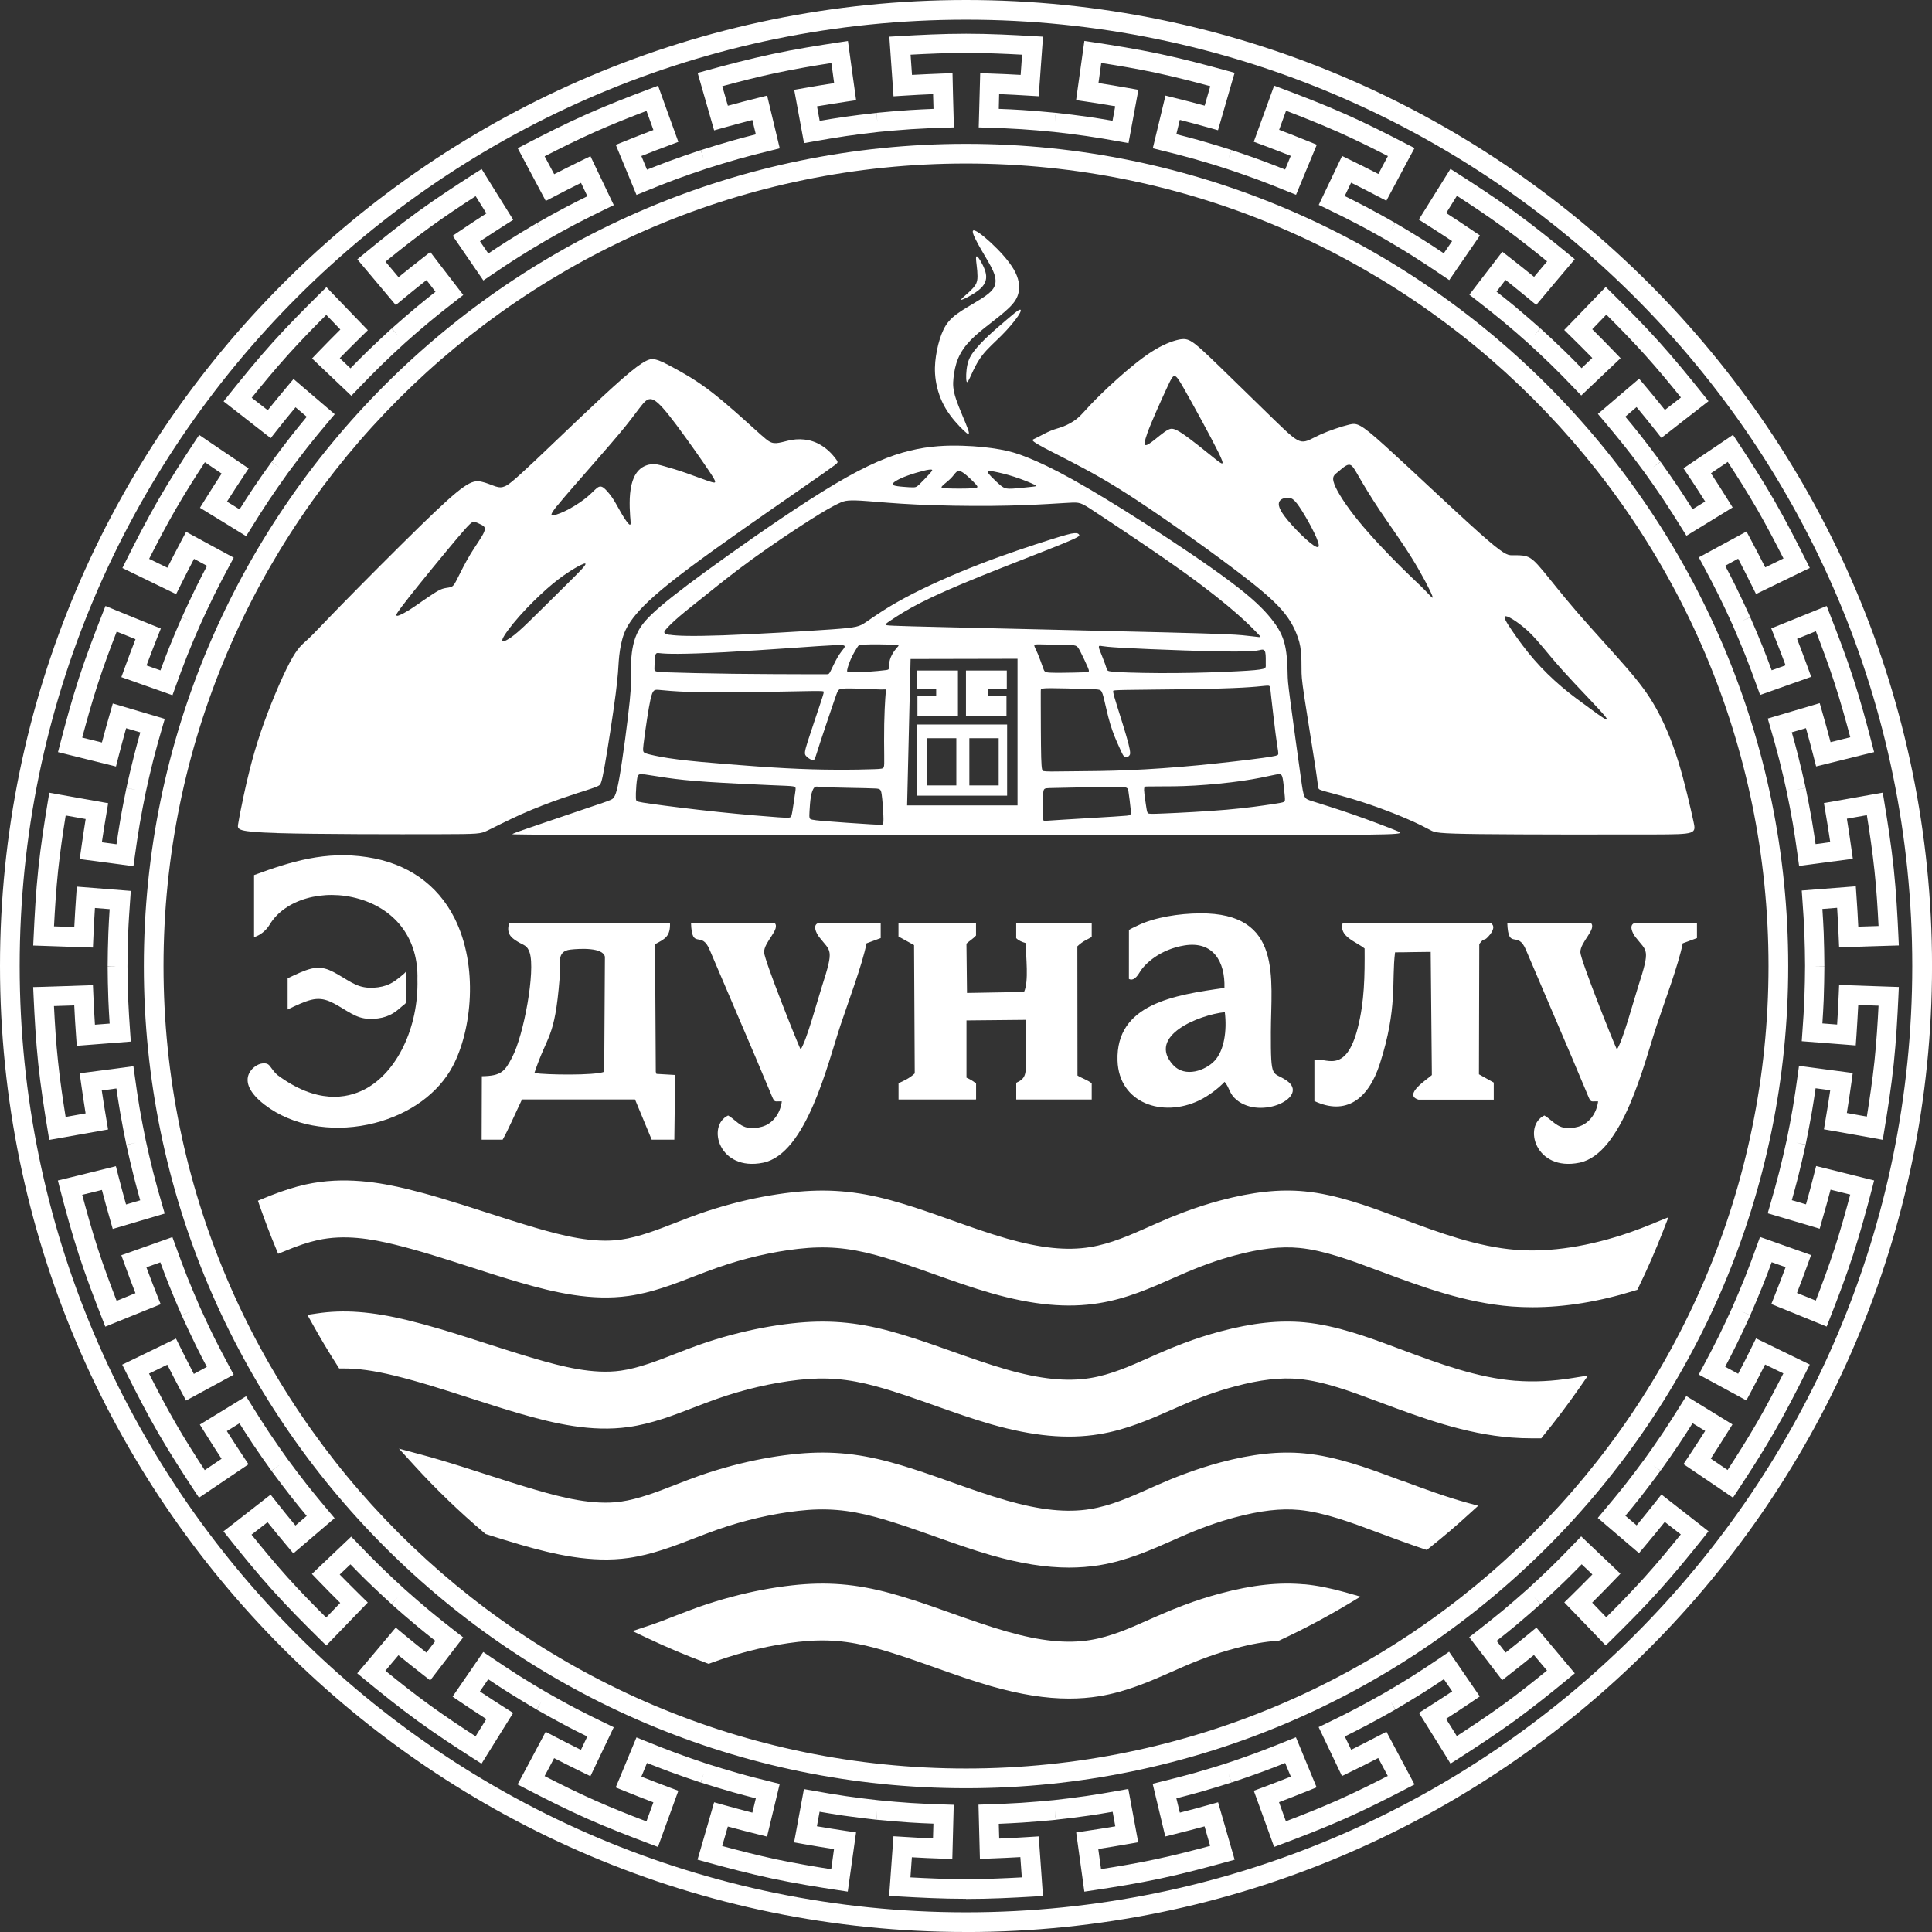
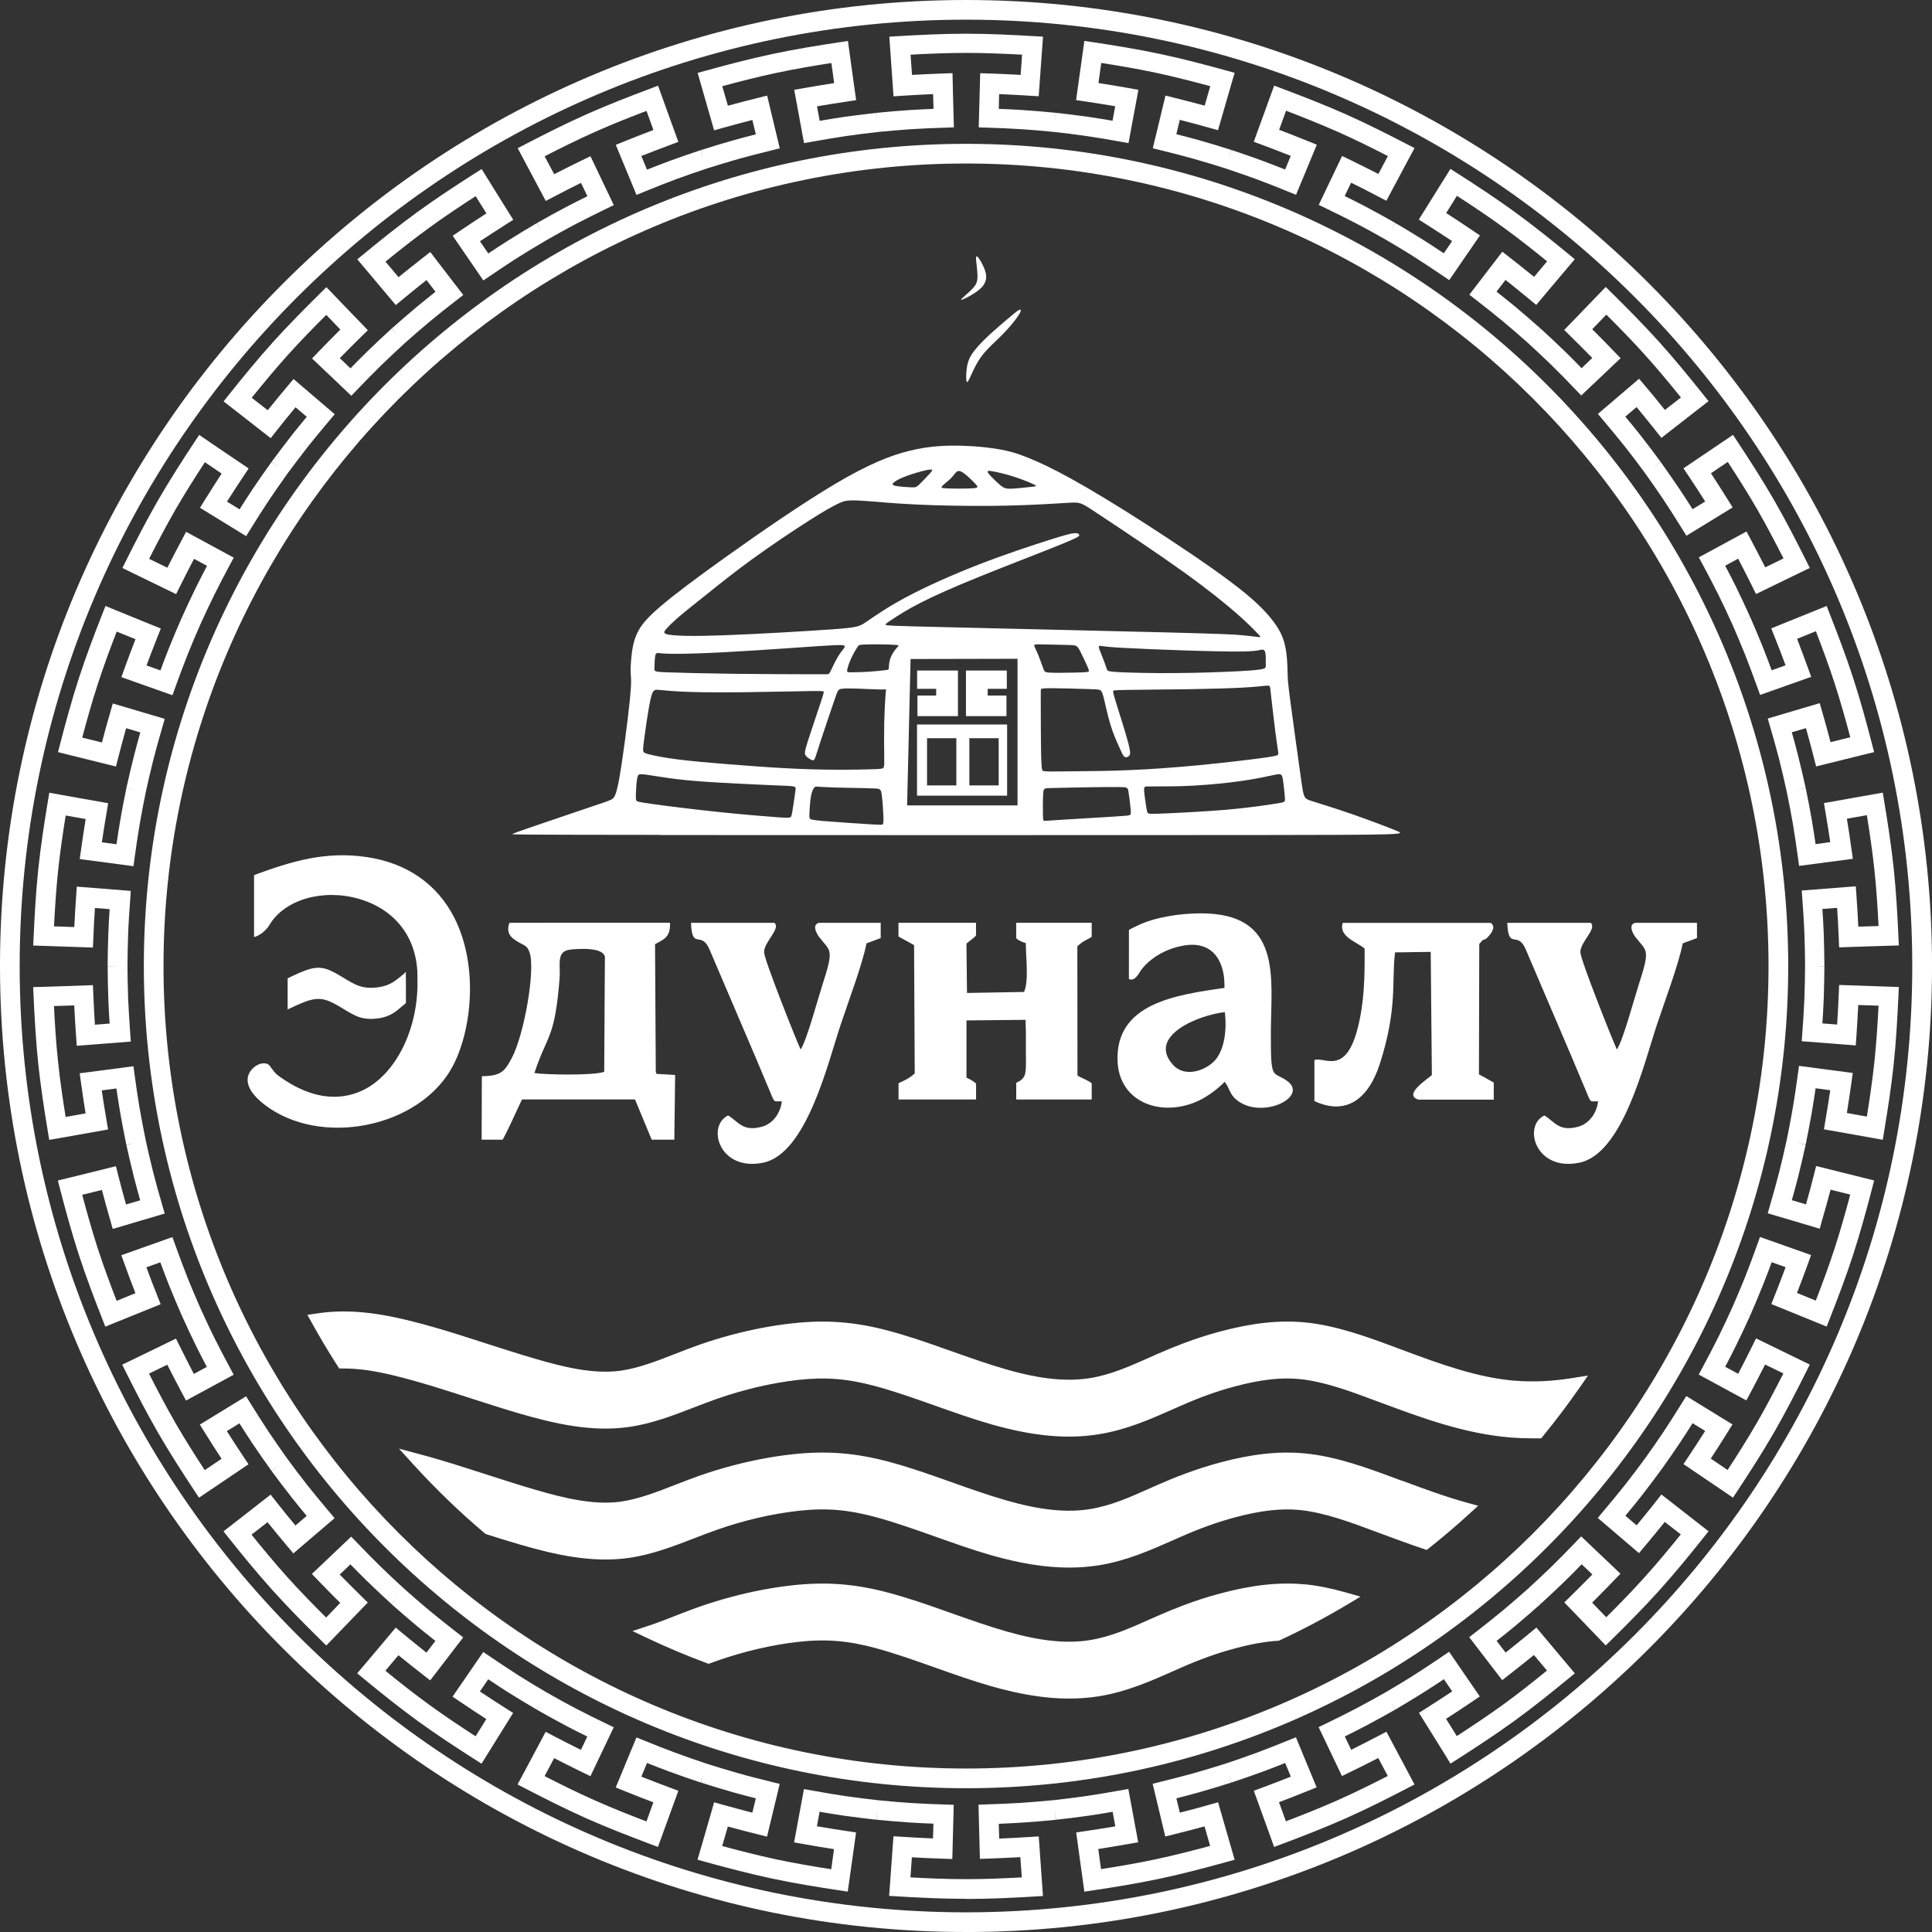
<svg xmlns="http://www.w3.org/2000/svg" width="60" height="60" viewBox="0 0 60 60" fill="none">
  <rect x="0" y="0" width="60" height="60" fill="#333333" stroke="none" />
  <g clip-path="url(#clip0_21_177)">
    <path d="M30.001 58.97C29.27 58.97 28.541 58.933 27.924 58.897L27.613 58.878L27.636 58.567C27.65 58.377 27.663 58.186 27.677 57.996L27.747 57.027L28.05 57.045C28.357 57.066 28.666 57.081 28.975 57.094L28.988 56.635C28.748 56.627 28.499 56.615 28.25 56.599C27.921 56.578 27.598 56.549 27.216 56.513L27.244 56.217L27.211 56.513C26.888 56.476 26.538 56.435 26.183 56.384C25.937 56.348 25.691 56.307 25.453 56.266L25.37 56.717C25.675 56.769 25.982 56.818 26.285 56.863L26.586 56.907L26.328 58.746L26.023 58.7C25.413 58.608 24.692 58.492 23.976 58.34C23.263 58.188 22.556 58.001 21.961 57.837L21.662 57.755L21.749 57.457C21.807 57.258 21.864 57.06 21.922 56.861L22.178 55.972L22.47 56.054C22.765 56.136 23.066 56.217 23.365 56.294L23.473 55.849C23.238 55.789 22.997 55.726 22.759 55.659C22.411 55.561 22.064 55.453 21.767 55.359L21.856 55.075L21.761 55.358C21.451 55.254 21.119 55.142 20.783 55.017C20.547 54.929 20.315 54.839 20.093 54.751L19.93 55.147L19.918 55.175C20.204 55.289 20.495 55.4 20.783 55.508L21.067 55.614L20.433 57.359L20.144 57.25C19.569 57.032 18.89 56.772 18.216 56.473C17.546 56.174 16.896 55.844 16.349 55.561L16.073 55.418L16.22 55.145C16.317 54.962 16.415 54.781 16.512 54.598L16.946 53.783L17.215 53.924C17.487 54.066 17.763 54.207 18.041 54.344L18.239 53.929C18.023 53.825 17.802 53.712 17.58 53.596C17.258 53.426 16.942 53.249 16.671 53.095L16.817 52.838L16.667 53.092C16.386 52.927 16.086 52.747 15.781 52.556C15.568 52.422 15.361 52.285 15.162 52.151L14.903 52.53C15.161 52.701 15.421 52.871 15.68 53.035L15.936 53.197L14.954 54.773L14.693 54.606C14.172 54.272 13.561 53.875 12.97 53.445C12.379 53.015 11.81 52.557 11.333 52.164L11.093 51.967L11.294 51.73C11.424 51.578 11.552 51.425 11.68 51.273L12.29 50.547L12.524 50.742C12.761 50.937 13.002 51.133 13.243 51.324L13.522 50.96C13.332 50.811 13.137 50.655 12.947 50.497C12.668 50.266 12.396 50.025 12.161 49.82L12.357 49.598L12.159 49.815C11.917 49.594 11.658 49.353 11.403 49.106C11.225 48.932 11.05 48.755 10.883 48.582L10.55 48.899C10.768 49.12 10.986 49.34 11.205 49.555L11.422 49.768L10.133 51.103L9.913 50.886C9.474 50.453 8.961 49.938 8.469 49.392C7.978 48.847 7.518 48.282 7.134 47.8L6.94 47.557L7.186 47.367C7.35 47.24 7.512 47.114 7.675 46.986L8.404 46.417L8.592 46.656C8.782 46.897 8.978 47.137 9.175 47.376L9.525 47.078C9.371 46.892 9.212 46.699 9.059 46.505C8.836 46.222 8.617 45.93 8.431 45.678L8.669 45.502L8.428 45.674C8.239 45.408 8.036 45.121 7.837 44.824C7.698 44.615 7.564 44.405 7.436 44.203L7.045 44.444C7.21 44.704 7.378 44.965 7.549 45.221L7.718 45.474L6.18 46.512L6.01 46.255C5.671 45.74 5.274 45.127 4.908 44.494C4.542 43.86 4.211 43.211 3.934 42.658L3.795 42.381L4.075 42.246C4.262 42.157 4.448 42.066 4.634 41.975L5.465 41.571L5.6 41.843C5.737 42.118 5.878 42.394 6.02 42.669L6.423 42.45C6.311 42.237 6.196 42.017 6.086 41.792C5.927 41.469 5.774 41.138 5.645 40.853L5.914 40.731L5.643 40.849C5.513 40.55 5.374 40.226 5.242 39.894C5.15 39.661 5.061 39.425 4.979 39.203L4.546 39.357C4.652 39.645 4.764 39.935 4.878 40.222L4.99 40.504L3.27 41.2L3.158 40.912C2.932 40.337 2.671 39.655 2.446 38.96C2.22 38.265 2.03 37.56 1.874 36.962L1.797 36.661L2.099 36.588C2.3 36.539 2.5 36.489 2.702 36.44L3.599 36.217L3.674 36.512C3.75 36.809 3.831 37.109 3.914 37.406L4.354 37.277C4.29 37.05 4.224 36.807 4.162 36.565C4.073 36.215 3.993 35.86 3.924 35.555L4.215 35.49L3.923 35.549C3.858 35.23 3.789 34.886 3.729 34.532C3.686 34.285 3.65 34.039 3.615 33.803L3.194 33.859C3.182 33.859 3.172 33.862 3.16 33.863C3.205 34.17 3.254 34.476 3.306 34.778L3.356 35.077L1.529 35.401L1.479 35.096C1.378 34.486 1.265 33.764 1.188 33.039C1.112 32.311 1.073 31.583 1.044 30.966L1.03 30.655L1.341 30.647C1.548 30.641 1.755 30.634 1.961 30.627L2.886 30.595L2.899 30.898C2.912 31.205 2.927 31.514 2.948 31.823L3.405 31.788C3.389 31.549 3.375 31.3 3.365 31.051C3.35 30.691 3.346 30.327 3.343 30.014L3.638 30.011L3.343 30.008C3.346 29.68 3.35 29.328 3.365 28.972C3.375 28.722 3.389 28.474 3.405 28.234L2.948 28.198C2.927 28.506 2.912 28.817 2.899 29.123L2.886 29.427L1.031 29.364L1.046 29.054C1.075 28.437 1.113 27.709 1.19 26.981C1.266 26.253 1.38 25.533 1.48 24.924L1.531 24.618L1.837 24.674C2.038 24.71 2.238 24.746 2.44 24.782L3.359 24.944L3.309 25.244C3.257 25.546 3.209 25.852 3.163 26.159L3.618 26.219C3.652 25.982 3.69 25.736 3.732 25.49C3.792 25.133 3.864 24.776 3.926 24.471L4.215 24.53L3.927 24.467C3.998 24.147 4.075 23.805 4.165 23.458C4.226 23.217 4.293 22.976 4.357 22.745L3.917 22.615C3.834 22.912 3.753 23.212 3.677 23.51L3.602 23.805L1.801 23.358L1.879 23.058C2.034 22.461 2.224 21.758 2.45 21.06C2.676 20.366 2.936 19.684 3.162 19.108L3.276 18.819L3.563 18.937C3.755 19.016 3.946 19.094 4.137 19.172L4.995 19.52L4.882 19.802C4.769 20.086 4.658 20.377 4.55 20.666L4.983 20.82C5.065 20.594 5.153 20.363 5.246 20.13C5.38 19.793 5.524 19.459 5.649 19.173L5.92 19.291L5.651 19.169C5.786 18.872 5.933 18.553 6.092 18.231C6.203 18.008 6.317 17.786 6.429 17.573L6.026 17.355C5.882 17.628 5.741 17.906 5.605 18.18L5.469 18.452L3.801 17.64L3.939 17.363C4.215 16.811 4.549 16.161 4.913 15.528C5.278 14.895 5.675 14.282 6.015 13.765L6.186 13.507L6.442 13.682C6.613 13.799 6.784 13.915 6.955 14.03L7.722 14.548L7.554 14.801C7.384 15.056 7.216 15.316 7.049 15.578L7.44 15.818C7.568 15.615 7.702 15.405 7.84 15.198C8.023 14.925 8.208 14.66 8.433 14.347L8.674 14.519L8.436 14.342C8.63 14.081 8.84 13.799 9.061 13.517C9.217 13.321 9.374 13.128 9.527 12.944L9.212 12.677C9.201 12.666 9.189 12.656 9.178 12.648C8.981 12.885 8.785 13.127 8.595 13.368L8.407 13.607L6.944 12.465L7.137 12.223C7.522 11.742 7.982 11.175 8.472 10.631C8.962 10.087 9.477 9.571 9.916 9.136L10.137 8.918L10.352 9.142C10.494 9.292 10.638 9.441 10.782 9.589L11.424 10.255L11.206 10.468C10.986 10.683 10.768 10.903 10.552 11.123L10.884 11.439C11.051 11.267 11.226 11.09 11.405 10.916C11.664 10.663 11.931 10.417 12.161 10.205L12.363 10.425L12.166 10.202C12.41 9.986 12.674 9.755 12.95 9.525C13.143 9.365 13.337 9.21 13.525 9.061L13.266 8.725C13.259 8.716 13.252 8.708 13.246 8.698C13.003 8.889 12.763 9.084 12.525 9.28L12.291 9.474L11.097 8.053L11.336 7.857C11.812 7.466 12.38 7.007 12.973 6.577C13.566 6.147 14.177 5.749 14.696 5.416L14.958 5.249L15.122 5.514C15.228 5.685 15.335 5.856 15.441 6.028L15.939 6.826L15.683 6.989C15.424 7.153 15.164 7.322 14.906 7.493L15.165 7.872C15.365 7.738 15.572 7.601 15.784 7.468C16.06 7.292 16.339 7.127 16.671 6.93L16.821 7.184L16.676 6.927C16.959 6.766 17.265 6.594 17.583 6.428C17.805 6.311 18.028 6.2 18.242 6.094L18.044 5.679C17.767 5.816 17.49 5.957 17.218 6.1L16.949 6.24L16.077 4.602L16.352 4.46C16.9 4.176 17.55 3.845 18.219 3.548C18.89 3.25 19.569 2.988 20.147 2.771L20.437 2.661L20.542 2.953C20.613 3.148 20.682 3.343 20.752 3.537L21.067 4.406L20.783 4.513C20.495 4.619 20.204 4.731 19.918 4.845L20.093 5.269C20.317 5.18 20.55 5.09 20.783 5.003C21.09 4.89 21.397 4.785 21.762 4.662L21.857 4.944L21.768 4.661C22.08 4.563 22.415 4.458 22.759 4.362C22.999 4.294 23.241 4.231 23.473 4.172L23.365 3.726C23.066 3.802 22.766 3.883 22.47 3.966L22.178 4.048L21.666 2.264L21.964 2.182C22.559 2.018 23.264 1.831 23.979 1.679C24.694 1.526 25.415 1.411 26.026 1.319L26.334 1.273L26.376 1.581C26.403 1.787 26.432 1.991 26.46 2.195L26.588 3.112L26.288 3.156C25.986 3.201 25.679 3.25 25.373 3.302L25.456 3.753C25.692 3.712 25.938 3.671 26.186 3.635C26.512 3.588 26.833 3.549 27.216 3.506L27.249 3.798L27.22 3.504C27.545 3.473 27.896 3.441 28.253 3.418C28.503 3.402 28.752 3.391 28.991 3.381L28.979 2.966V2.923C28.669 2.936 28.358 2.952 28.053 2.972L27.749 2.991L27.619 1.139L27.926 1.121C28.542 1.085 29.27 1.047 30.004 1.047C30.737 1.047 31.465 1.085 32.081 1.121L32.392 1.139L32.369 1.449C32.353 1.656 32.338 1.862 32.324 2.067L32.258 2.989L31.954 2.971C31.649 2.952 31.339 2.935 31.029 2.922L31.018 3.381C31.258 3.389 31.507 3.401 31.754 3.417C32.082 3.438 32.405 3.467 32.789 3.503L32.76 3.799L32.793 3.503C33.101 3.537 33.463 3.581 33.822 3.632C34.069 3.668 34.315 3.709 34.551 3.75L34.634 3.299C34.326 3.247 34.02 3.198 33.719 3.153L33.419 3.109L33.676 1.27L33.981 1.316C34.59 1.408 35.31 1.524 36.028 1.676C36.742 1.827 37.447 2.015 38.044 2.179L38.343 2.261L38.255 2.559C38.199 2.751 38.144 2.94 38.09 3.132L37.826 4.044L37.534 3.962C37.237 3.878 36.937 3.798 36.64 3.722L36.532 4.168C36.766 4.227 37.008 4.29 37.245 4.356C37.593 4.454 37.941 4.562 38.239 4.657L38.151 4.934L38.244 4.658C38.536 4.756 38.881 4.872 39.222 4.999C39.455 5.085 39.688 5.176 39.911 5.265L40.086 4.841C39.796 4.726 39.505 4.614 39.222 4.508L38.937 4.403L39.57 2.659L39.859 2.768C40.436 2.985 41.115 3.247 41.787 3.545C42.453 3.841 43.104 4.172 43.654 4.457L43.93 4.599L43.782 4.872C43.684 5.055 43.586 5.236 43.49 5.419L43.054 6.235L42.785 6.094C42.512 5.95 42.236 5.809 41.959 5.674L41.761 6.088C41.978 6.194 42.201 6.307 42.42 6.422C42.74 6.59 43.057 6.768 43.329 6.922L43.182 7.181L43.333 6.925C43.599 7.082 43.913 7.269 44.219 7.462C44.431 7.596 44.638 7.732 44.838 7.866L45.097 7.488C44.835 7.314 44.576 7.145 44.32 6.983L44.062 6.82L45.045 5.245L45.305 5.412C45.825 5.744 46.436 6.143 47.029 6.573C47.617 7 48.187 7.46 48.666 7.853L48.906 8.05L48.705 8.288C48.574 8.441 48.444 8.595 48.315 8.749L47.709 9.47L47.475 9.276C47.236 9.079 46.994 8.883 46.755 8.693L46.476 9.057C46.666 9.207 46.86 9.362 47.052 9.52C47.328 9.751 47.603 9.991 47.837 10.198L47.64 10.421L47.842 10.201C48.069 10.409 48.338 10.657 48.597 10.91C48.777 11.085 48.951 11.262 49.117 11.434L49.45 11.117C49.231 10.894 49.013 10.674 48.795 10.461L48.578 10.248L49.867 8.912L50.087 9.129C50.526 9.562 51.039 10.077 51.531 10.624C52.019 11.166 52.479 11.733 52.866 12.216L53.06 12.459L52.815 12.649C52.651 12.776 52.488 12.902 52.325 13.03L51.596 13.599L51.408 13.361C51.216 13.12 51.022 12.879 50.825 12.642L50.475 12.94C50.631 13.125 50.789 13.318 50.942 13.512C51.166 13.797 51.383 14.088 51.569 14.339L51.336 14.512L51.572 14.344C51.761 14.61 51.964 14.898 52.163 15.194C52.301 15.401 52.436 15.611 52.564 15.814L52.956 15.574C52.789 15.31 52.62 15.05 52.451 14.797L52.282 14.544L53.82 13.505L53.99 13.763C54.329 14.278 54.725 14.889 55.092 15.525C55.457 16.158 55.789 16.808 56.066 17.36L56.205 17.638L55.925 17.773C55.738 17.862 55.552 17.953 55.367 18.044L54.535 18.448L54.4 18.176C54.263 17.9 54.122 17.624 53.98 17.35L53.577 17.569C53.689 17.782 53.804 18.002 53.914 18.226C54.072 18.546 54.218 18.865 54.355 19.166L54.086 19.288L54.357 19.17C54.488 19.471 54.627 19.794 54.758 20.125C54.85 20.357 54.938 20.59 55.021 20.816L55.453 20.662C55.345 20.371 55.234 20.082 55.12 19.797L55.008 19.515L56.729 18.819L56.841 19.107C57.065 19.681 57.326 20.361 57.553 21.059C57.778 21.751 57.969 22.457 58.124 23.057L58.203 23.358L57.901 23.431C57.713 23.477 57.524 23.523 57.336 23.571L56.401 23.802L56.326 23.507C56.25 23.209 56.169 22.91 56.086 22.613L55.646 22.742C55.712 22.974 55.778 23.214 55.838 23.454C55.925 23.794 56.002 24.139 56.076 24.464L55.782 24.529L56.077 24.468C56.142 24.789 56.211 25.134 56.271 25.485C56.313 25.731 56.35 25.977 56.385 26.215L56.84 26.154C56.795 25.846 56.746 25.54 56.694 25.239L56.644 24.94L58.471 24.616L58.521 24.921C58.622 25.528 58.734 26.248 58.812 26.979C58.888 27.705 58.927 28.434 58.956 29.051L58.97 29.362L58.659 29.371C58.465 29.377 58.27 29.382 58.075 29.389L57.116 29.421L57.103 29.118C57.09 28.808 57.074 28.499 57.054 28.193L56.596 28.229C56.612 28.469 56.627 28.718 56.637 28.966C56.651 29.325 56.655 29.69 56.658 30.004L56.365 30.007L56.658 30.009C56.655 30.319 56.651 30.684 56.637 31.045C56.627 31.293 56.612 31.541 56.596 31.783L57.012 31.815C57.027 31.815 57.039 31.816 57.054 31.818C57.074 31.506 57.09 31.196 57.103 30.893L57.116 30.589L58.97 30.652L58.956 30.962C58.927 31.579 58.888 32.307 58.812 33.035C58.736 33.76 58.622 34.482 58.521 35.092L58.471 35.398L58.164 35.342C57.987 35.31 57.811 35.279 57.634 35.247L56.644 35.072L56.694 34.773C56.746 34.468 56.795 34.161 56.84 33.858L56.385 33.797C56.35 34.037 56.313 34.283 56.271 34.526C56.211 34.876 56.142 35.221 56.077 35.545L55.785 35.486L56.076 35.551C56.005 35.871 55.926 36.215 55.84 36.559C55.778 36.802 55.712 37.042 55.647 37.273L56.047 37.391C56.06 37.395 56.074 37.398 56.087 37.402C56.172 37.102 56.253 36.801 56.327 36.507L56.402 36.212L58.203 36.66L58.126 36.959C57.97 37.556 57.78 38.26 57.554 38.957C57.329 39.652 57.068 40.334 56.842 40.909L56.729 41.198L56.441 41.081C56.284 41.016 56.126 40.952 55.969 40.888L55.01 40.499L55.122 40.217C55.236 39.93 55.348 39.641 55.454 39.353L55.021 39.199C54.938 39.425 54.852 39.658 54.758 39.889C54.626 40.222 54.482 40.557 54.357 40.846L54.083 40.727L54.355 40.85C54.229 41.129 54.076 41.46 53.914 41.788C53.803 42.013 53.688 42.234 53.577 42.446L53.98 42.664C54.125 42.388 54.266 42.11 54.4 41.839L54.535 41.565L56.204 42.378L56.066 42.654C55.791 43.204 55.46 43.851 55.092 44.49C54.726 45.123 54.329 45.736 53.99 46.252L53.819 46.511L53.561 46.335C53.397 46.223 53.233 46.112 53.069 46.002L52.282 45.469L52.451 45.216C52.622 44.959 52.791 44.698 52.956 44.439L52.564 44.199C52.435 44.405 52.301 44.615 52.164 44.819C51.966 45.117 51.754 45.416 51.572 45.671L51.333 45.501L51.569 45.675C51.375 45.937 51.164 46.219 50.943 46.501C50.791 46.695 50.631 46.888 50.477 47.073L50.827 47.371C51.025 47.131 51.221 46.891 51.409 46.652L51.597 46.413L53.06 47.555L52.868 47.797C52.482 48.28 52.022 48.846 51.533 49.389C51.045 49.932 50.529 50.448 50.089 50.883L49.867 51.101L49.653 50.877C49.51 50.727 49.366 50.578 49.222 50.429L48.581 49.764L48.798 49.551C49.018 49.335 49.238 49.115 49.453 48.896L49.12 48.58C48.952 48.754 48.777 48.931 48.6 49.103C48.344 49.353 48.075 49.601 47.843 49.814L47.643 49.597L47.839 49.818C47.608 50.022 47.335 50.263 47.055 50.496C46.862 50.655 46.668 50.811 46.479 50.959L46.758 51.323C47.001 51.13 47.243 50.934 47.479 50.74L47.714 50.546L48.907 51.967L48.669 52.163C48.193 52.553 47.626 53.012 47.032 53.443C46.44 53.872 45.829 54.27 45.308 54.604L45.046 54.771L44.884 54.506C44.78 54.338 44.675 54.171 44.572 54.004L44.067 53.194L44.323 53.032C44.583 52.866 44.844 52.697 45.1 52.527L44.841 52.149C44.641 52.282 44.432 52.42 44.222 52.553C43.919 52.744 43.605 52.931 43.335 53.091L43.185 52.836L43.33 53.094C43.045 53.255 42.738 53.427 42.422 53.593C42.202 53.709 41.98 53.82 41.764 53.927L41.962 54.341C42.238 54.204 42.516 54.063 42.788 53.921L43.057 53.78L43.929 55.418L43.654 55.561C43.109 55.844 42.46 56.174 41.787 56.473C41.119 56.769 40.439 57.032 39.859 57.25L39.569 57.359L39.464 57.066C39.394 56.871 39.324 56.677 39.253 56.483L38.938 55.614L39.223 55.508C39.512 55.401 39.801 55.289 40.088 55.175L39.912 54.751C39.688 54.84 39.456 54.932 39.223 55.017C38.887 55.142 38.541 55.259 38.244 55.358L38.15 55.077L38.239 55.359C37.944 55.453 37.596 55.561 37.247 55.659C37.008 55.726 36.768 55.789 36.533 55.849L36.641 56.294C36.94 56.218 37.241 56.138 37.536 56.054L37.829 55.972L38.343 57.756L38.045 57.838C37.451 58.002 36.748 58.189 36.03 58.342C35.316 58.494 34.594 58.609 33.983 58.701L33.675 58.747L33.633 58.439C33.606 58.234 33.577 58.029 33.548 57.825L33.422 56.909L33.722 56.864C34.027 56.819 34.334 56.771 34.637 56.719L34.554 56.267C34.315 56.309 34.069 56.349 33.824 56.385C33.471 56.437 33.108 56.48 32.794 56.514L32.76 56.22L32.789 56.516C32.481 56.546 32.117 56.579 31.756 56.602C31.507 56.618 31.258 56.63 31.018 56.64L31.031 57.099C31.34 57.086 31.649 57.07 31.956 57.05L32.259 57.031L32.39 58.882L32.082 58.901C31.468 58.937 30.74 58.974 30.005 58.974L30.001 58.97ZM28.27 58.304C28.805 58.333 29.404 58.359 30.001 58.359C30.601 58.359 31.199 58.333 31.733 58.304L31.688 57.675C31.373 57.693 31.055 57.707 30.74 57.719L30.432 57.729L30.388 56.046L30.691 56.035C31.018 56.025 31.366 56.011 31.713 55.989C32.065 55.966 32.423 55.933 32.727 55.905C33.048 55.869 33.389 55.828 33.732 55.778C34.073 55.729 34.419 55.669 34.742 55.611L35.041 55.558L35.348 57.214L35.044 57.267C34.736 57.322 34.421 57.373 34.108 57.422L34.151 57.739C34.165 57.841 34.18 57.944 34.194 58.047C34.724 57.965 35.315 57.865 35.899 57.74C36.486 57.615 37.065 57.465 37.582 57.326L37.408 56.72C37.103 56.804 36.795 56.883 36.489 56.959L36.189 57.034L35.797 55.397L36.092 55.323C36.409 55.244 36.749 55.159 37.081 55.066C37.422 54.969 37.764 54.863 38.055 54.773C38.347 54.675 38.685 54.56 39.012 54.439C39.335 54.319 39.66 54.188 39.964 54.066L40.246 53.953L40.889 55.508L40.604 55.623C40.314 55.741 40.017 55.857 39.721 55.969L39.829 56.27C39.865 56.368 39.899 56.466 39.935 56.562C40.436 56.371 40.994 56.151 41.539 55.909C42.089 55.664 42.624 55.398 43.099 55.154L42.802 54.597C42.52 54.742 42.236 54.885 41.954 55.021L41.676 55.157L40.951 53.637L41.224 53.505C41.518 53.363 41.831 53.209 42.139 53.046C42.447 52.884 42.749 52.715 43.031 52.556C43.296 52.399 43.604 52.218 43.898 52.031C44.191 51.846 44.481 51.651 44.752 51.468L45.003 51.297L45.956 52.685L45.701 52.858C45.442 53.033 45.176 53.209 44.908 53.38L45.093 53.675C45.143 53.754 45.192 53.834 45.242 53.915C45.692 53.624 46.191 53.292 46.675 52.943C47.161 52.59 47.629 52.218 48.043 51.88L47.637 51.398C47.393 51.596 47.144 51.795 46.895 51.989L46.652 52.179L45.628 50.844L45.868 50.657C46.124 50.457 46.399 50.242 46.668 50.018C46.941 49.791 47.21 49.555 47.436 49.355C47.663 49.146 47.926 48.903 48.177 48.66C48.423 48.42 48.667 48.168 48.895 47.932L49.105 47.714L50.324 48.873L50.111 49.094C49.894 49.32 49.671 49.546 49.446 49.771L49.667 50.001C49.739 50.076 49.811 50.15 49.883 50.225C50.263 49.847 50.683 49.418 51.081 48.975C51.481 48.532 51.862 48.069 52.199 47.652L51.701 47.265C51.504 47.509 51.303 47.755 51.098 47.998L50.9 48.234L49.62 47.141L49.815 46.908C50.027 46.656 50.251 46.387 50.464 46.117C50.681 45.842 50.888 45.564 51.078 45.307C51.257 45.057 51.464 44.764 51.657 44.475C51.846 44.191 52.033 43.893 52.208 43.614L52.369 43.356L53.803 44.237L53.64 44.498C53.475 44.763 53.304 45.032 53.13 45.298L53.414 45.491C53.493 45.544 53.573 45.597 53.652 45.652C53.945 45.203 54.266 44.697 54.565 44.181C54.866 43.66 55.142 43.129 55.384 42.653L54.817 42.377C54.676 42.656 54.529 42.938 54.38 43.22L54.234 43.491L52.756 42.689L52.899 42.421C53.052 42.135 53.214 41.827 53.37 41.513C53.528 41.193 53.678 40.867 53.803 40.593C53.925 40.309 54.068 39.981 54.196 39.659C54.325 39.336 54.444 39.008 54.555 38.701L54.659 38.415L56.245 38.977L56.14 39.267C56.034 39.56 55.922 39.858 55.807 40.154L56.204 40.315C56.266 40.341 56.327 40.365 56.391 40.391C56.584 39.892 56.794 39.33 56.978 38.763C57.163 38.193 57.323 37.617 57.461 37.099L56.85 36.947C56.77 37.25 56.686 37.556 56.596 37.862L56.512 38.159L56.215 38.07C56.103 38.036 55.992 38.003 55.88 37.97L54.898 37.68L54.982 37.388C55.073 37.076 55.168 36.74 55.254 36.401C55.339 36.066 55.417 35.728 55.486 35.411C55.551 35.093 55.618 34.755 55.676 34.414C55.733 34.076 55.784 33.728 55.828 33.403L55.87 33.102L57.539 33.322L57.497 33.627C57.454 33.937 57.406 34.252 57.356 34.565L57.75 34.636C57.825 34.649 57.901 34.663 57.977 34.676C58.062 34.147 58.15 33.553 58.213 32.96C58.275 32.364 58.313 31.767 58.34 31.232L57.71 31.211C57.694 31.523 57.675 31.841 57.654 32.159L57.632 32.467L57.324 32.442C57.208 32.432 57.091 32.423 56.976 32.415L55.955 32.336L55.976 32.032C55.999 31.706 56.024 31.355 56.037 31.011C56.051 30.657 56.056 30.299 56.058 29.994C56.056 29.686 56.051 29.328 56.037 28.981C56.024 28.634 55.999 28.286 55.976 27.959L55.955 27.656L57.634 27.525L57.655 27.831C57.677 28.144 57.697 28.46 57.711 28.778L58.065 28.767C58.157 28.764 58.249 28.761 58.34 28.758C58.313 28.223 58.277 27.624 58.213 27.032C58.15 26.435 58.062 25.842 57.977 25.316L57.357 25.426C57.408 25.737 57.455 26.051 57.498 26.364L57.542 26.671L55.873 26.891L55.831 26.59C55.787 26.266 55.736 25.921 55.679 25.579C55.62 25.235 55.552 24.895 55.487 24.579C55.417 24.261 55.341 23.923 55.256 23.592C55.171 23.257 55.075 22.92 54.984 22.607L54.899 22.315L56.513 21.837L56.598 22.134C56.686 22.436 56.769 22.742 56.85 23.048L57.196 22.962C57.285 22.941 57.373 22.918 57.462 22.896C57.324 22.377 57.163 21.798 56.98 21.233C56.795 20.663 56.586 20.102 56.394 19.603L55.81 19.84C55.923 20.134 56.035 20.433 56.143 20.729L56.248 21.02L54.662 21.582L54.558 21.296C54.447 20.99 54.326 20.662 54.198 20.338C54.07 20.016 53.932 19.697 53.804 19.4C53.67 19.105 53.527 18.793 53.373 18.484C53.219 18.172 53.056 17.864 52.902 17.576L52.758 17.309L54.239 16.506L54.384 16.778C54.532 17.055 54.677 17.337 54.821 17.619L55.108 17.48C55.201 17.434 55.295 17.389 55.388 17.343C55.146 16.866 54.869 16.335 54.571 15.817C54.272 15.299 53.95 14.793 53.657 14.345L53.135 14.698C53.306 14.96 53.478 15.229 53.646 15.498L53.809 15.759L52.374 16.638L52.213 16.381C52.041 16.105 51.855 15.808 51.662 15.519C51.468 15.229 51.268 14.947 51.081 14.683C50.898 14.437 50.687 14.152 50.468 13.876C50.255 13.606 50.029 13.337 49.819 13.086L49.624 12.855L50.904 11.762L51.103 11.998C51.306 12.238 51.507 12.484 51.705 12.731L51.957 12.536C52.039 12.472 52.121 12.408 52.203 12.344C51.867 11.926 51.484 11.464 51.085 11.021C50.684 10.575 50.264 10.148 49.886 9.771L49.448 10.225C49.671 10.445 49.894 10.673 50.114 10.901L50.329 11.124L49.107 12.282L48.897 12.064C48.673 11.829 48.43 11.58 48.18 11.336C47.926 11.088 47.663 10.845 47.439 10.639C47.209 10.435 46.94 10.199 46.672 9.978C46.407 9.758 46.131 9.54 45.872 9.339L45.632 9.152L46.656 7.817L46.899 8.007C47.145 8.198 47.394 8.397 47.642 8.598L47.857 8.342C47.921 8.267 47.984 8.191 48.047 8.116C47.63 7.777 47.161 7.404 46.679 7.055C46.194 6.702 45.695 6.371 45.246 6.081L44.913 6.616C45.175 6.784 45.441 6.96 45.705 7.14L45.961 7.312L45.008 8.699L44.756 8.529C44.487 8.347 44.196 8.152 43.901 7.967C43.604 7.778 43.296 7.596 43.034 7.442C42.766 7.291 42.456 7.115 42.144 6.953C41.841 6.793 41.525 6.639 41.228 6.495L40.955 6.363L41.68 4.844L41.958 4.979C42.24 5.116 42.523 5.258 42.807 5.403L42.956 5.121C43.005 5.029 43.054 4.939 43.103 4.847C42.625 4.602 42.089 4.334 41.544 4.093C40.995 3.85 40.439 3.63 39.94 3.438L39.725 4.031C40.017 4.142 40.314 4.258 40.608 4.378L40.895 4.494L40.25 6.049L39.968 5.936C39.666 5.813 39.341 5.682 39.016 5.563C38.684 5.441 38.344 5.326 38.055 5.229C37.763 5.137 37.424 5.031 37.086 4.936C36.755 4.842 36.414 4.756 36.096 4.678L35.801 4.605L36.195 2.968L36.494 3.043C36.798 3.117 37.106 3.198 37.412 3.281L37.507 2.951C37.533 2.858 37.56 2.766 37.586 2.676C37.068 2.536 36.487 2.387 35.904 2.261C35.318 2.136 34.728 2.037 34.2 1.955L34.114 2.579C34.423 2.627 34.736 2.679 35.05 2.735L35.354 2.789L35.047 4.444L34.748 4.391C34.429 4.333 34.085 4.274 33.738 4.224C33.39 4.173 33.049 4.133 32.731 4.097C32.354 4.061 32.039 4.032 31.72 4.012C31.373 3.989 31.024 3.976 30.698 3.966L30.395 3.956L30.441 2.273L30.749 2.283C31.064 2.293 31.382 2.308 31.697 2.326L31.72 2.008C31.727 1.905 31.734 1.801 31.741 1.698C31.208 1.669 30.609 1.643 30.011 1.643C29.412 1.643 28.814 1.669 28.279 1.698L28.323 2.326C28.639 2.309 28.956 2.295 29.271 2.283L29.581 2.273L29.588 2.582C29.591 2.699 29.594 2.817 29.596 2.933L29.624 3.956L29.32 3.966C28.997 3.976 28.648 3.989 28.297 4.012C27.951 4.035 27.608 4.067 27.288 4.097C26.912 4.14 26.596 4.178 26.278 4.225C25.933 4.275 25.589 4.336 25.269 4.392L24.97 4.445L24.665 2.789L24.969 2.736C25.279 2.682 25.593 2.628 25.905 2.581L25.862 2.264C25.848 2.162 25.833 2.059 25.819 1.957C25.29 2.039 24.698 2.139 24.114 2.263C23.529 2.387 22.949 2.536 22.431 2.677L22.605 3.283C22.912 3.199 23.22 3.119 23.524 3.044L23.824 2.969L24.216 4.606L23.922 4.68C23.606 4.757 23.267 4.842 22.932 4.937C22.597 5.032 22.266 5.134 21.959 5.231C21.601 5.35 21.3 5.454 21.001 5.564C20.676 5.684 20.351 5.815 20.049 5.938L19.767 6.053L19.124 4.498L19.409 4.383C19.701 4.265 19.996 4.149 20.292 4.037L20.184 3.737C20.148 3.64 20.114 3.542 20.078 3.444C19.578 3.634 19.02 3.854 18.474 4.098C17.927 4.342 17.39 4.609 16.914 4.854L17.211 5.41C17.493 5.265 17.777 5.123 18.059 4.986L18.337 4.851L19.062 6.37L18.789 6.502C18.497 6.645 18.183 6.799 17.874 6.961C17.563 7.124 17.262 7.293 16.983 7.452C16.658 7.643 16.385 7.807 16.116 7.977C15.821 8.162 15.532 8.358 15.263 8.539L15.011 8.71L14.059 7.322L14.313 7.15C14.574 6.974 14.84 6.799 15.106 6.627L14.929 6.344C14.877 6.261 14.824 6.177 14.772 6.092C14.322 6.383 13.823 6.714 13.34 7.065C12.856 7.416 12.386 7.788 11.972 8.126L12.377 8.608C12.622 8.408 12.871 8.21 13.12 8.016L13.363 7.826L13.55 8.072C13.619 8.162 13.688 8.252 13.757 8.342L14.387 9.161L14.147 9.348C13.889 9.548 13.614 9.763 13.347 9.986C13.076 10.211 12.817 10.438 12.577 10.651C12.351 10.858 12.091 11.098 11.839 11.344C11.59 11.586 11.347 11.838 11.121 12.072L10.911 12.291L9.691 11.132L9.904 10.91C10.123 10.683 10.346 10.457 10.57 10.234L10.349 10.004C10.277 9.929 10.205 9.854 10.133 9.779C9.753 10.156 9.335 10.585 8.935 11.029C8.535 11.474 8.154 11.936 7.817 12.353L8.315 12.74C8.513 12.494 8.715 12.248 8.918 12.006L9.116 11.77L9.351 11.972C9.44 12.048 9.529 12.124 9.618 12.2L10.395 12.864L10.199 13.097C9.989 13.345 9.766 13.613 9.55 13.888C9.335 14.162 9.128 14.439 8.936 14.696C8.718 15.004 8.535 15.263 8.357 15.529C8.162 15.82 7.977 16.115 7.806 16.391L7.644 16.65L6.21 15.769L6.373 15.508C6.54 15.24 6.711 14.972 6.883 14.708L6.62 14.529C6.534 14.472 6.448 14.413 6.363 14.355C6.069 14.804 5.748 15.31 5.449 15.827C5.151 16.343 4.874 16.876 4.631 17.355L5.197 17.631C5.34 17.349 5.487 17.067 5.635 16.788L5.78 16.516L7.259 17.319L7.115 17.586C6.961 17.874 6.799 18.183 6.645 18.494C6.489 18.809 6.345 19.123 6.212 19.415C6.089 19.695 5.948 20.022 5.819 20.348C5.689 20.672 5.57 21 5.459 21.305L5.356 21.591L3.769 21.029L3.874 20.739C3.982 20.443 4.093 20.145 4.208 19.851L3.913 19.731C3.816 19.692 3.72 19.653 3.624 19.615C3.431 20.114 3.221 20.676 3.037 21.243C2.851 21.813 2.692 22.39 2.553 22.907L3.165 23.058C3.245 22.752 3.33 22.446 3.418 22.143L3.503 21.847L5.117 22.325L5.032 22.617C4.941 22.929 4.846 23.266 4.76 23.604C4.674 23.942 4.598 24.28 4.529 24.593C4.468 24.894 4.398 25.244 4.339 25.589C4.28 25.933 4.231 26.278 4.186 26.6L4.144 26.901L2.476 26.679L2.519 26.374C2.562 26.062 2.61 25.748 2.66 25.436L2.346 25.38C2.243 25.361 2.141 25.344 2.04 25.326C1.955 25.855 1.867 26.448 1.804 27.042C1.742 27.636 1.705 28.234 1.677 28.769L2.307 28.791C2.323 28.474 2.342 28.157 2.364 27.843L2.385 27.535L4.062 27.668L4.041 27.971C4.018 28.295 3.993 28.643 3.98 28.992C3.966 29.339 3.962 29.684 3.959 30.007C3.962 30.314 3.966 30.673 3.98 31.022C3.995 31.37 4.018 31.718 4.041 32.044L4.062 32.347L2.384 32.478L2.362 32.17C2.339 31.855 2.32 31.537 2.306 31.224L1.988 31.234C1.885 31.236 1.781 31.241 1.676 31.244C1.703 31.779 1.739 32.377 1.803 32.971C1.864 33.564 1.954 34.158 2.038 34.688L2.658 34.577C2.608 34.265 2.561 33.95 2.517 33.638L2.474 33.331L2.781 33.292C2.893 33.278 3.005 33.262 3.119 33.248L4.143 33.112L4.185 33.413C4.229 33.734 4.278 34.079 4.337 34.424C4.396 34.768 4.464 35.106 4.527 35.42C4.593 35.721 4.672 36.069 4.759 36.411C4.845 36.753 4.944 37.102 5.031 37.396L5.115 37.688L3.501 38.166L3.417 37.87C3.33 37.568 3.245 37.261 3.165 36.955L2.856 37.031C2.755 37.055 2.654 37.081 2.553 37.106C2.692 37.624 2.851 38.2 3.035 38.769C3.219 39.337 3.43 39.898 3.622 40.399L4.206 40.161C4.091 39.865 3.979 39.567 3.873 39.272L3.768 38.982L5.354 38.419L5.458 38.705C5.563 38.995 5.687 39.334 5.817 39.663C5.947 39.989 6.084 40.306 6.212 40.601C6.34 40.88 6.488 41.206 6.643 41.518C6.797 41.83 6.961 42.139 7.114 42.425L7.257 42.693L5.777 43.496L5.632 43.224C5.484 42.946 5.337 42.664 5.195 42.382L4.908 42.522C4.815 42.568 4.721 42.612 4.628 42.658C4.869 43.136 5.147 43.667 5.445 44.185C5.744 44.703 6.065 45.209 6.358 45.656L6.881 45.304C6.707 45.039 6.535 44.77 6.37 44.504L6.206 44.242L7.642 43.363L7.803 43.621C7.974 43.896 8.159 44.191 8.354 44.483C8.548 44.773 8.746 45.055 8.933 45.317C9.116 45.564 9.329 45.851 9.546 46.125C9.761 46.396 9.985 46.665 10.195 46.915L10.391 47.148L9.11 48.242L8.912 48.006C8.709 47.764 8.506 47.518 8.309 47.273L8.057 47.469C7.975 47.532 7.893 47.597 7.811 47.66C8.146 48.076 8.528 48.538 8.929 48.984C9.33 49.43 9.749 49.857 10.129 50.234L10.566 49.779C10.343 49.558 10.119 49.331 9.9 49.103L9.686 48.88L10.907 47.721L11.117 47.939C11.343 48.175 11.588 48.426 11.836 48.667C12.084 48.909 12.338 49.144 12.576 49.361C12.806 49.563 13.073 49.799 13.345 50.025C13.61 50.245 13.886 50.463 14.145 50.664L14.385 50.851L13.36 52.186L13.117 51.996C12.869 51.803 12.62 51.605 12.374 51.405L12.154 51.665C12.092 51.739 12.03 51.813 11.969 51.887C12.384 52.225 12.853 52.597 13.337 52.948C13.82 53.299 14.319 53.63 14.77 53.922L15.103 53.387C14.837 53.216 14.572 53.041 14.311 52.864L14.055 52.691L15.008 51.304L15.26 51.474C15.529 51.655 15.818 51.849 16.114 52.038C16.409 52.225 16.704 52.4 16.979 52.561C17.247 52.712 17.557 52.888 17.872 53.052C18.182 53.215 18.494 53.368 18.787 53.509L19.061 53.642L18.336 55.161L18.058 55.026C17.775 54.888 17.491 54.745 17.209 54.601L17.06 54.883C17.011 54.975 16.962 55.066 16.913 55.158C17.389 55.403 17.924 55.669 18.472 55.912C19.02 56.156 19.577 56.376 20.076 56.566L20.291 55.974C19.994 55.861 19.698 55.745 19.407 55.627L19.121 55.51L19.241 55.226C19.284 55.122 19.327 55.017 19.37 54.913L19.766 53.957L20.047 54.071C20.347 54.193 20.67 54.322 21 54.443C21.328 54.564 21.656 54.676 21.959 54.777C22.253 54.869 22.592 54.975 22.93 55.07C23.26 55.164 23.601 55.249 23.92 55.328L24.215 55.401L23.821 57.038L23.522 56.963C23.215 56.887 22.907 56.808 22.604 56.725L22.515 57.031C22.486 57.13 22.457 57.231 22.428 57.33C22.946 57.47 23.526 57.619 24.11 57.745C24.695 57.868 25.287 57.969 25.815 58.051L25.901 57.427C25.587 57.378 25.274 57.326 24.964 57.271L24.661 57.217L24.967 55.562L25.267 55.615C25.589 55.673 25.934 55.732 26.276 55.782C26.623 55.833 26.965 55.873 27.283 55.909C27.659 55.945 27.974 55.974 28.295 55.994C28.64 56.017 28.989 56.03 29.316 56.04L29.619 56.05L29.575 57.733L29.267 57.723C28.952 57.713 28.634 57.698 28.319 57.68L28.293 58.045C28.288 58.133 28.28 58.221 28.274 58.308L28.27 58.304Z" fill="white" />
    <path d="M30.001 60C13.457 60 0 46.542 0 30.001C0 13.459 13.457 0 30.001 0C46.544 0 60.001 13.457 60.001 30.001C60.001 46.544 46.544 60.001 30.001 60.001V60ZM30.001 0.611C13.796 0.611 0.611 13.796 0.611 30.001C0.611 46.206 13.796 59.389 29.999 59.389C46.203 59.389 59.387 46.204 59.387 30.001C59.387 13.797 46.206 0.611 30.001 0.611Z" fill="white" />
    <path d="M30.001 55.535C15.922 55.535 4.467 44.08 4.467 30.001C4.467 15.922 15.92 4.467 30.001 4.467C44.081 4.467 55.535 15.922 55.535 30.001C55.535 44.08 44.08 55.535 30.001 55.535ZM30.001 5.078C16.258 5.078 5.078 16.258 5.078 30.001C5.078 43.743 16.258 54.923 30.001 54.923C43.743 54.923 54.923 43.743 54.923 30.001C54.923 16.258 43.743 5.078 30.001 5.078Z" fill="white" />
    <path fill-rule="evenodd" clip-rule="evenodd" d="M8.403 34.44C9.267 35.01 10.476 35.174 11.635 34.876C12.733 34.594 13.617 33.95 14.062 33.108C14.65 31.994 14.867 30.005 14.114 28.51C13.584 27.462 12.646 26.807 11.402 26.619C10.114 26.423 9.044 26.75 7.89 27.177V29.103C8.075 29.05 8.263 28.903 8.375 28.715C8.841 27.935 10.035 27.591 11.152 27.916C12.32 28.256 12.997 29.189 12.964 30.415C13.003 31.901 12.33 33.308 11.327 33.829C10.76 34.123 9.83 34.286 8.617 33.386C8.529 33.309 8.479 33.239 8.434 33.177C8.358 33.071 8.323 33.023 8.203 33.023C8.185 33.023 8.165 33.023 8.144 33.026C8.001 33.039 7.762 33.19 7.703 33.427C7.627 33.732 7.876 34.092 8.403 34.439V34.44Z" fill="white" />
-     <path fill-rule="evenodd" clip-rule="evenodd" d="M17.304 15.707C17.529 15.427 17.992 14.903 18.403 14.433C18.815 13.962 19.174 13.548 19.425 13.237C19.675 12.927 19.817 12.722 19.937 12.576C20.056 12.43 20.153 12.344 20.308 12.426C20.463 12.508 20.679 12.76 21.016 13.21C21.352 13.66 21.811 14.312 22.037 14.652C22.263 14.991 22.254 15.018 22.083 14.966C21.91 14.915 21.574 14.782 21.295 14.686C21.014 14.588 20.791 14.525 20.629 14.479C20.465 14.433 20.361 14.405 20.242 14.416C20.122 14.426 19.989 14.473 19.882 14.562C19.776 14.652 19.697 14.78 19.645 14.938C19.593 15.095 19.567 15.28 19.558 15.473C19.55 15.667 19.558 15.87 19.57 16.03C19.583 16.191 19.6 16.31 19.557 16.294C19.514 16.279 19.41 16.13 19.318 15.975C19.226 15.821 19.144 15.661 19.061 15.527C18.977 15.395 18.891 15.289 18.815 15.211C18.738 15.133 18.672 15.086 18.592 15.122C18.511 15.159 18.415 15.28 18.258 15.414C18.101 15.548 17.883 15.694 17.681 15.804C17.48 15.913 17.294 15.984 17.195 16.001C17.094 16.018 17.08 15.984 17.304 15.703M15.602 19.856C15.64 19.742 15.854 19.449 16.126 19.141C16.398 18.833 16.727 18.511 16.989 18.281C17.25 18.051 17.442 17.911 17.608 17.8C17.772 17.69 17.91 17.609 18.026 17.552C18.143 17.494 18.239 17.461 18.146 17.583C18.052 17.706 17.769 17.98 17.431 18.315C17.093 18.649 16.7 19.042 16.428 19.305C16.156 19.568 16.004 19.702 15.857 19.803C15.71 19.904 15.568 19.968 15.605 19.855L15.602 19.856ZM12.681 18.572C13.058 18.093 13.809 17.176 14.209 16.703C14.608 16.231 14.659 16.202 14.725 16.209C14.791 16.215 14.872 16.257 14.948 16.296C15.024 16.335 15.095 16.373 15.033 16.523C14.971 16.674 14.775 16.937 14.608 17.212C14.442 17.487 14.302 17.773 14.214 17.949C14.127 18.123 14.092 18.186 14.029 18.219C13.967 18.251 13.878 18.251 13.793 18.271C13.708 18.291 13.627 18.331 13.512 18.403C13.397 18.474 13.248 18.576 13.107 18.674C12.966 18.771 12.835 18.865 12.715 18.94C12.596 19.015 12.489 19.071 12.422 19.099C12.353 19.128 12.323 19.131 12.311 19.112C12.298 19.094 12.304 19.053 12.681 18.574V18.572ZM8.616 25.873C9.861 25.91 12.354 25.91 13.619 25.907C14.883 25.904 14.919 25.899 15.146 25.79C15.374 25.679 15.791 25.465 16.215 25.275C16.64 25.087 17.071 24.924 17.439 24.796C17.808 24.668 18.113 24.573 18.3 24.513C18.487 24.452 18.553 24.425 18.603 24.393C18.652 24.362 18.684 24.326 18.78 23.78C18.877 23.234 19.039 22.179 19.12 21.556C19.2 20.934 19.2 20.745 19.216 20.529C19.232 20.314 19.264 20.07 19.328 19.84C19.393 19.609 19.492 19.389 19.757 19.073C20.022 18.759 20.453 18.35 21.417 17.629C22.381 16.909 23.877 15.874 24.733 15.282C25.589 14.689 25.805 14.536 25.914 14.453C26.025 14.37 26.029 14.357 25.982 14.286C25.934 14.217 25.835 14.09 25.707 13.978C25.579 13.866 25.422 13.767 25.248 13.709C25.075 13.65 24.887 13.633 24.717 13.646C24.549 13.659 24.401 13.705 24.277 13.734C24.153 13.762 24.054 13.777 23.956 13.741C23.857 13.705 23.759 13.62 23.428 13.321C23.097 13.022 22.536 12.509 22.063 12.148C21.588 11.787 21.203 11.576 20.932 11.429C20.663 11.282 20.509 11.202 20.357 11.165C20.204 11.126 20.052 11.131 19.328 11.761C18.605 12.393 17.311 13.65 16.604 14.318C15.896 14.985 15.775 15.062 15.68 15.102C15.585 15.142 15.519 15.146 15.397 15.109C15.276 15.07 15.1 14.989 14.945 14.958C14.79 14.926 14.656 14.945 14.397 15.125C14.138 15.305 13.757 15.646 13.04 16.345C12.324 17.044 11.273 18.1 10.63 18.757C9.986 19.416 9.753 19.676 9.569 19.846C9.385 20.017 9.25 20.098 8.994 20.583C8.738 21.067 8.361 21.958 8.093 22.75C7.826 23.543 7.669 24.239 7.567 24.714C7.465 25.189 7.419 25.441 7.394 25.602C7.37 25.763 7.367 25.835 8.613 25.871L8.616 25.873Z" fill="white" />
-     <path fill-rule="evenodd" clip-rule="evenodd" d="M46.767 19.137C46.659 19.128 46.784 19.331 46.964 19.594C47.144 19.858 47.377 20.18 47.642 20.485C47.906 20.79 48.203 21.076 48.496 21.326C48.791 21.577 49.083 21.788 49.395 22.015C49.707 22.243 50.04 22.484 49.858 22.256C49.677 22.027 48.984 21.328 48.515 20.804C48.046 20.28 47.8 19.934 47.508 19.65C47.214 19.367 46.875 19.145 46.767 19.137ZM41.437 15.033C41.526 15.269 41.792 15.693 42.19 16.179C42.585 16.665 43.112 17.212 43.486 17.585C43.86 17.957 44.081 18.154 44.251 18.328C44.421 18.504 44.541 18.656 44.475 18.488C44.409 18.321 44.159 17.834 43.847 17.331C43.535 16.829 43.16 16.311 42.861 15.866C42.562 15.418 42.338 15.043 42.195 14.794C42.051 14.546 41.99 14.426 41.89 14.433C41.791 14.438 41.657 14.571 41.547 14.66C41.436 14.749 41.349 14.798 41.439 15.034L41.437 15.033ZM40.941 16.985C40.849 17.057 40.292 16.516 40.002 16.168C39.709 15.819 39.684 15.664 39.734 15.572C39.784 15.482 39.914 15.454 40.019 15.46C40.125 15.466 40.209 15.505 40.436 15.867C40.663 16.228 41.034 16.913 40.941 16.985ZM35.618 13.488C35.751 13.111 36.099 12.345 36.28 11.959C36.463 11.572 36.48 11.563 36.765 12.061C37.048 12.558 37.599 13.562 37.832 14.034C38.065 14.506 37.982 14.447 37.711 14.23C37.441 14.013 36.983 13.64 36.716 13.462C36.448 13.283 36.371 13.302 36.29 13.341C36.209 13.38 36.126 13.44 36.018 13.527C35.91 13.613 35.779 13.726 35.673 13.79C35.566 13.853 35.486 13.865 35.62 13.488H35.618ZM32.373 13.88C32.727 14.07 33.469 14.426 34.204 14.85C34.939 15.274 35.667 15.768 36.368 16.255C37.067 16.744 37.739 17.228 38.317 17.665C38.897 18.102 39.386 18.494 39.701 18.825C40.016 19.155 40.158 19.426 40.249 19.645C40.34 19.862 40.38 20.027 40.4 20.217C40.42 20.409 40.42 20.626 40.42 20.79C40.42 20.954 40.42 21.064 40.505 21.631C40.59 22.198 40.758 23.219 40.843 23.775C40.928 24.33 40.928 24.419 40.942 24.47C40.958 24.52 40.988 24.534 41.22 24.596C41.452 24.658 41.882 24.769 42.351 24.923C42.82 25.076 43.326 25.271 43.691 25.429C44.058 25.587 44.284 25.707 44.424 25.781C44.563 25.856 44.616 25.888 45.979 25.904C47.34 25.919 50.009 25.919 51.344 25.915C52.679 25.911 52.679 25.902 52.59 25.5C52.501 25.098 52.324 24.303 52.117 23.637C51.91 22.971 51.675 22.433 51.431 21.995C51.186 21.558 50.933 21.22 50.5 20.721C50.067 20.221 49.454 19.56 48.974 19.005C48.495 18.449 48.148 18 47.915 17.721C47.682 17.441 47.562 17.33 47.416 17.281C47.269 17.232 47.096 17.245 46.954 17.244C46.812 17.241 46.701 17.224 45.934 16.54C45.167 15.857 43.746 14.506 42.989 13.824C42.233 13.142 42.139 13.13 41.899 13.187C41.659 13.245 41.273 13.374 41.004 13.496C40.735 13.619 40.584 13.734 40.416 13.708C40.248 13.68 40.06 13.512 39.581 13.047C39.102 12.583 38.328 11.823 37.847 11.357C37.365 10.891 37.173 10.717 37.027 10.622C36.88 10.527 36.778 10.508 36.585 10.553C36.392 10.598 36.107 10.704 35.768 10.921C35.428 11.139 35.033 11.468 34.689 11.776C34.345 12.085 34.052 12.373 33.859 12.577C33.666 12.781 33.573 12.901 33.446 13.003C33.319 13.105 33.16 13.19 33.025 13.243C32.889 13.296 32.779 13.318 32.643 13.373C32.508 13.427 32.35 13.514 32.254 13.564C32.157 13.614 32.121 13.627 32.088 13.646C32.054 13.665 32.022 13.689 32.376 13.879L32.373 13.88Z" fill="white" />
    <path fill-rule="evenodd" clip-rule="evenodd" d="M20.795 19.712C21.01 19.747 21.46 19.765 22.463 19.73C23.464 19.694 25.018 19.603 25.822 19.546C26.626 19.488 26.682 19.463 26.905 19.312C27.128 19.16 27.518 18.879 28.126 18.554C28.735 18.228 29.559 17.857 30.39 17.534C31.222 17.211 32.058 16.936 32.567 16.775C33.076 16.614 33.258 16.565 33.364 16.558C33.47 16.549 33.504 16.582 33.516 16.612C33.529 16.642 33.525 16.673 32.974 16.897C32.423 17.122 31.328 17.542 30.48 17.884C29.631 18.228 29.03 18.494 28.598 18.715C28.165 18.936 27.9 19.11 27.733 19.219C27.567 19.328 27.498 19.374 27.503 19.4C27.511 19.427 27.593 19.435 29.307 19.476C31.021 19.518 34.367 19.593 36.194 19.639C38.02 19.686 38.331 19.705 38.577 19.727C38.823 19.75 39.005 19.776 39.089 19.784C39.173 19.793 39.16 19.781 39.059 19.676C38.958 19.571 38.769 19.37 38.41 19.056C38.052 18.743 37.526 18.316 36.766 17.77C36.007 17.225 35.013 16.563 34.444 16.185C33.876 15.807 33.735 15.713 33.629 15.663C33.522 15.613 33.45 15.604 33.311 15.608C33.171 15.613 32.965 15.628 32.561 15.651C32.157 15.674 31.553 15.703 30.806 15.71C30.06 15.717 29.169 15.702 28.479 15.669C27.788 15.637 27.296 15.588 26.965 15.564C26.634 15.538 26.463 15.535 26.342 15.546C26.222 15.556 26.153 15.581 26.003 15.654C25.853 15.728 25.623 15.85 25.151 16.151C24.678 16.451 23.962 16.929 23.372 17.357C22.782 17.785 22.316 18.162 21.946 18.458C21.577 18.754 21.3 18.971 21.098 19.144C20.895 19.318 20.764 19.449 20.686 19.54C20.608 19.63 20.584 19.681 20.798 19.717M27.741 15.063C27.788 15.096 27.944 15.11 28.074 15.12C28.205 15.131 28.312 15.138 28.378 15.135C28.446 15.132 28.473 15.118 28.561 15.034C28.648 14.949 28.798 14.794 28.877 14.705C28.956 14.616 28.965 14.593 28.932 14.585C28.899 14.578 28.823 14.585 28.684 14.62C28.545 14.654 28.343 14.713 28.188 14.77C28.031 14.826 27.922 14.877 27.837 14.928C27.752 14.979 27.692 15.03 27.741 15.062V15.063ZM29.266 15.09C29.212 15.145 29.23 15.161 29.428 15.168C29.627 15.177 30.005 15.177 30.195 15.165C30.385 15.154 30.386 15.131 30.298 15.034C30.211 14.938 30.034 14.765 29.919 14.686C29.804 14.607 29.749 14.618 29.7 14.66C29.651 14.703 29.609 14.775 29.526 14.859C29.442 14.942 29.319 15.034 29.266 15.089V15.09ZM30.677 14.669C30.706 14.731 30.841 14.862 30.939 14.955C31.036 15.047 31.098 15.1 31.16 15.135C31.222 15.169 31.284 15.184 31.446 15.175C31.609 15.166 31.872 15.136 32.026 15.12C32.18 15.103 32.223 15.102 32.114 15.047C32.005 14.992 31.741 14.886 31.498 14.807C31.255 14.728 31.029 14.676 30.878 14.646C30.727 14.616 30.648 14.608 30.677 14.67V14.669ZM32.121 20.05C32.125 20.091 32.173 20.17 32.23 20.306C32.288 20.443 32.357 20.64 32.396 20.75C32.435 20.859 32.443 20.882 32.619 20.89C32.794 20.899 33.138 20.892 33.365 20.888C33.593 20.883 33.705 20.879 33.765 20.87C33.826 20.862 33.834 20.849 33.784 20.729C33.735 20.61 33.627 20.386 33.56 20.252C33.492 20.118 33.463 20.075 33.404 20.053C33.345 20.032 33.258 20.032 33.049 20.027C32.842 20.023 32.515 20.014 32.334 20.012C32.153 20.009 32.115 20.01 32.121 20.05ZM34.125 20.095C34.129 20.142 34.171 20.242 34.213 20.344C34.254 20.445 34.293 20.547 34.322 20.627C34.349 20.706 34.365 20.764 34.382 20.801C34.401 20.839 34.423 20.857 34.768 20.875C35.113 20.892 35.784 20.909 36.491 20.903C37.199 20.899 37.946 20.872 38.426 20.847C38.905 20.823 39.118 20.801 39.22 20.774C39.321 20.747 39.311 20.715 39.309 20.617C39.308 20.518 39.315 20.352 39.295 20.265C39.275 20.177 39.227 20.167 39.167 20.178C39.107 20.19 39.03 20.223 38.629 20.232C38.228 20.24 37.5 20.223 36.76 20.199C36.021 20.174 35.272 20.142 34.841 20.118C34.411 20.093 34.3 20.076 34.228 20.065C34.157 20.053 34.123 20.046 34.128 20.093L34.125 20.095ZM34.9 23.48C34.936 23.522 34.971 23.522 35.001 23.513C35.03 23.504 35.054 23.488 35.076 23.458C35.099 23.43 35.12 23.388 35.043 23.087C34.965 22.788 34.788 22.23 34.693 21.928C34.598 21.624 34.587 21.577 34.58 21.539C34.572 21.502 34.568 21.477 34.571 21.46C34.572 21.443 34.58 21.433 35.007 21.426C35.434 21.418 36.283 21.413 36.978 21.403C37.671 21.391 38.21 21.375 38.581 21.355C38.953 21.335 39.156 21.312 39.271 21.3C39.387 21.289 39.417 21.289 39.433 21.318C39.45 21.346 39.453 21.403 39.483 21.683C39.515 21.962 39.573 22.464 39.614 22.784C39.656 23.103 39.679 23.238 39.691 23.317C39.702 23.396 39.702 23.418 39.688 23.438C39.673 23.46 39.643 23.478 39.223 23.537C38.804 23.595 37.995 23.69 37.225 23.765C36.455 23.838 35.723 23.89 35.07 23.917C34.417 23.945 33.843 23.949 33.437 23.952C33.032 23.956 32.796 23.96 32.65 23.96C32.505 23.96 32.449 23.953 32.41 23.947C32.371 23.943 32.347 23.939 32.335 23.524C32.324 23.109 32.324 22.283 32.322 21.861C32.322 21.44 32.32 21.426 32.328 21.408C32.337 21.391 32.355 21.374 32.627 21.372C32.899 21.372 33.424 21.388 33.725 21.397C34.024 21.405 34.098 21.408 34.149 21.426C34.2 21.444 34.228 21.479 34.277 21.669C34.326 21.859 34.394 22.204 34.483 22.496C34.572 22.789 34.68 23.03 34.754 23.192C34.827 23.355 34.863 23.438 34.899 23.48H34.9ZM35.532 24.546C35.536 24.665 35.574 24.901 35.595 25.042C35.617 25.183 35.624 25.229 35.653 25.254C35.683 25.278 35.736 25.281 36.175 25.262C36.614 25.244 37.437 25.202 38.085 25.147C38.734 25.091 39.207 25.02 39.482 24.979C39.755 24.937 39.83 24.924 39.869 24.905C39.908 24.887 39.911 24.861 39.901 24.737C39.891 24.613 39.869 24.392 39.849 24.257C39.829 24.121 39.812 24.075 39.778 24.054C39.744 24.034 39.694 24.039 39.511 24.078C39.328 24.117 39.012 24.188 38.574 24.251C38.137 24.314 37.58 24.369 37.108 24.396C36.637 24.424 36.251 24.422 36.012 24.422C35.773 24.422 35.68 24.424 35.618 24.425C35.556 24.426 35.528 24.428 35.53 24.547L35.532 24.546ZM32.397 24.649C32.386 24.816 32.386 25.147 32.39 25.315C32.394 25.485 32.402 25.492 32.442 25.492C32.482 25.492 32.554 25.485 32.98 25.458C33.404 25.43 34.182 25.386 34.597 25.36C35.011 25.334 35.063 25.328 35.092 25.308C35.12 25.29 35.125 25.258 35.112 25.116C35.099 24.973 35.067 24.72 35.046 24.587C35.024 24.455 35.014 24.444 34.743 24.442C34.473 24.439 33.945 24.447 33.519 24.454C33.095 24.461 32.773 24.468 32.602 24.474C32.43 24.48 32.407 24.483 32.397 24.649ZM25.288 24.459C25.246 24.501 25.207 24.602 25.183 24.741C25.159 24.881 25.148 25.061 25.141 25.182C25.134 25.304 25.13 25.367 25.146 25.407C25.16 25.448 25.195 25.464 25.569 25.497C25.942 25.528 26.656 25.577 27.023 25.599C27.388 25.62 27.407 25.617 27.42 25.589C27.433 25.56 27.442 25.508 27.434 25.326C27.427 25.143 27.405 24.832 27.381 24.669C27.357 24.507 27.331 24.495 27.175 24.487C27.02 24.478 26.737 24.475 26.423 24.468C26.109 24.462 25.766 24.454 25.57 24.442C25.374 24.431 25.328 24.413 25.287 24.457L25.288 24.459ZM20.204 21.708C20.138 22.005 20.052 22.604 20.009 22.93C19.965 23.255 19.965 23.307 19.983 23.343C20 23.378 20.033 23.396 20.193 23.435C20.352 23.474 20.637 23.533 21.053 23.585C21.469 23.638 22.015 23.686 22.605 23.733C23.195 23.78 23.828 23.828 24.4 23.858C24.973 23.888 25.486 23.903 25.968 23.904C26.45 23.907 26.902 23.897 27.147 23.888C27.391 23.88 27.427 23.87 27.444 23.826C27.463 23.782 27.463 23.703 27.46 23.464C27.457 23.225 27.453 22.825 27.46 22.484C27.466 22.145 27.482 21.864 27.493 21.692C27.505 21.519 27.512 21.453 27.516 21.427C27.521 21.401 27.523 21.414 27.351 21.413C27.18 21.41 26.833 21.392 26.586 21.384C26.338 21.377 26.189 21.378 26.108 21.397C26.026 21.416 26.013 21.451 25.907 21.762C25.8 22.073 25.602 22.658 25.485 23.014C25.369 23.369 25.335 23.496 25.305 23.559C25.276 23.622 25.251 23.622 25.197 23.596C25.143 23.57 25.059 23.519 25.02 23.461C24.982 23.404 24.986 23.34 25.087 23.02C25.189 22.699 25.387 22.12 25.486 21.82C25.586 21.519 25.586 21.496 25.579 21.48C25.571 21.465 25.558 21.456 25.15 21.462C24.741 21.467 23.937 21.488 23.216 21.496C22.496 21.505 21.858 21.503 21.398 21.488C20.938 21.472 20.653 21.443 20.486 21.427C20.321 21.411 20.273 21.408 20.206 21.708H20.204ZM26.312 20.798C26.325 20.721 26.377 20.568 26.44 20.432C26.504 20.294 26.58 20.171 26.623 20.104C26.666 20.036 26.676 20.026 26.793 20.019C26.911 20.012 27.137 20.009 27.344 20.012C27.551 20.013 27.741 20.02 27.831 20.029C27.922 20.037 27.913 20.049 27.889 20.076C27.864 20.104 27.823 20.147 27.774 20.216C27.725 20.285 27.67 20.38 27.64 20.48C27.61 20.581 27.605 20.686 27.603 20.741C27.6 20.796 27.598 20.8 27.492 20.813C27.385 20.826 27.174 20.849 26.965 20.862C26.757 20.875 26.552 20.879 26.437 20.879C26.322 20.879 26.298 20.878 26.311 20.8L26.312 20.798ZM20.352 20.355C20.331 20.449 20.326 20.647 20.324 20.751C20.322 20.855 20.322 20.866 20.719 20.88C21.116 20.895 21.912 20.913 22.761 20.925C23.609 20.935 24.513 20.938 25.015 20.939C25.518 20.939 25.62 20.939 25.678 20.939C25.735 20.938 25.748 20.934 25.797 20.836C25.846 20.738 25.933 20.547 26.012 20.412C26.091 20.276 26.163 20.196 26.199 20.147C26.236 20.098 26.237 20.078 26.227 20.06C26.217 20.043 26.194 20.026 25.942 20.035C25.691 20.045 25.212 20.079 24.576 20.124C23.94 20.168 23.149 20.22 22.507 20.255C21.864 20.288 21.369 20.304 21.053 20.305C20.735 20.306 20.594 20.296 20.503 20.286C20.413 20.276 20.372 20.265 20.351 20.358L20.352 20.355ZM20 24.051C19.849 24.032 19.814 24.042 19.791 24.159C19.767 24.277 19.753 24.501 19.748 24.638C19.744 24.774 19.748 24.823 19.76 24.855C19.771 24.887 19.791 24.904 20.227 24.964C20.663 25.026 21.513 25.133 22.297 25.215C23.081 25.297 23.796 25.356 24.166 25.382C24.536 25.407 24.557 25.402 24.579 25.331C24.6 25.261 24.62 25.125 24.643 24.973C24.666 24.821 24.692 24.649 24.704 24.553C24.715 24.457 24.711 24.435 24.629 24.421C24.547 24.406 24.389 24.403 23.897 24.382C23.405 24.36 22.581 24.323 21.989 24.283C21.4 24.244 21.043 24.203 20.731 24.159C20.419 24.114 20.151 24.067 20 24.047V24.051ZM31.6 20.459L28.279 20.466L28.171 25.012H31.6V20.459ZM20.498 25.933C25.115 25.937 34.364 25.937 39 25.933C43.637 25.928 43.661 25.92 43.388 25.807C43.114 25.695 42.545 25.477 42.014 25.292C41.483 25.108 40.99 24.956 40.742 24.878C40.493 24.8 40.49 24.796 40.406 24.199C40.322 23.602 40.157 22.413 40.075 21.791C39.993 21.17 39.993 21.116 39.988 20.909C39.984 20.702 39.975 20.341 39.906 20.039C39.837 19.737 39.705 19.495 39.473 19.207C39.242 18.92 38.91 18.587 38.223 18.072C37.539 17.557 36.5 16.86 35.591 16.276C34.682 15.692 33.902 15.22 33.295 14.883C32.688 14.546 32.253 14.345 31.922 14.213C31.592 14.079 31.367 14.014 31.056 13.958C30.747 13.902 30.353 13.857 29.886 13.843C29.418 13.829 28.876 13.845 28.259 13.996C27.641 14.145 26.948 14.429 25.938 15.027C24.928 15.625 23.604 16.54 22.605 17.252C21.605 17.965 20.933 18.472 20.519 18.826C20.105 19.179 19.95 19.376 19.846 19.554C19.744 19.733 19.694 19.892 19.662 20.045C19.629 20.197 19.613 20.34 19.6 20.489C19.587 20.639 19.58 20.794 19.587 20.919C19.596 21.044 19.62 21.139 19.557 21.767C19.494 22.394 19.341 23.556 19.235 24.156C19.128 24.757 19.066 24.798 18.956 24.845C18.845 24.892 18.685 24.946 18.184 25.114C17.684 25.282 16.844 25.567 16.407 25.718C15.969 25.869 15.938 25.889 15.915 25.902C15.892 25.917 15.879 25.924 20.496 25.928L20.498 25.933Z" fill="white" />
    <path fill-rule="evenodd" clip-rule="evenodd" d="M28.482 20.824H29.75V22.24H28.492V21.601H29.074V21.392H28.482V20.824Z" fill="white" />
    <path fill-rule="evenodd" clip-rule="evenodd" d="M28.79 22.926H29.7V24.392H28.79V22.926ZM30.104 22.926H31.015V24.392H30.104V22.926ZM28.479 22.5H31.277V24.71H28.479V22.5Z" fill="white" />
    <path fill-rule="evenodd" clip-rule="evenodd" d="M31.267 20.824H29.999V22.24H31.257V21.601H30.674V21.392H31.267V20.824Z" fill="white" />
-     <path fill-rule="evenodd" clip-rule="evenodd" d="M29.927 13.368C29.778 13.227 29.536 12.97 29.368 12.685C29.199 12.402 29.103 12.091 29.061 11.815C29.02 11.539 29.031 11.297 29.067 11.057C29.103 10.816 29.162 10.578 29.24 10.378C29.317 10.178 29.412 10.014 29.579 9.863C29.746 9.712 29.985 9.572 30.189 9.451C30.393 9.33 30.564 9.227 30.685 9.129C30.806 9.031 30.878 8.941 30.905 8.83C30.933 8.719 30.917 8.588 30.839 8.411C30.762 8.234 30.623 8.013 30.475 7.758C30.329 7.503 30.173 7.219 30.218 7.164C30.261 7.111 30.504 7.289 30.77 7.535C31.036 7.781 31.326 8.095 31.485 8.369C31.643 8.643 31.672 8.877 31.636 9.067C31.6 9.256 31.501 9.399 31.338 9.558C31.176 9.716 30.949 9.891 30.733 10.06C30.517 10.228 30.31 10.392 30.142 10.566C29.973 10.74 29.842 10.927 29.756 11.13C29.671 11.333 29.631 11.552 29.611 11.741C29.591 11.931 29.591 12.095 29.69 12.393C29.789 12.691 29.988 13.124 30.06 13.328C30.131 13.532 30.075 13.509 29.927 13.368Z" fill="white" />
    <path fill-rule="evenodd" clip-rule="evenodd" d="M31.269 9.924C31.091 10.077 30.877 10.258 30.697 10.426C30.517 10.595 30.369 10.752 30.26 10.891C30.15 11.031 30.08 11.154 30.041 11.338C30.002 11.521 29.996 11.764 30.017 11.841C30.035 11.915 30.08 11.823 30.156 11.656C30.232 11.489 30.34 11.249 30.506 11.034C30.672 10.818 30.897 10.626 31.107 10.415C31.317 10.204 31.511 9.972 31.613 9.821C31.715 9.67 31.726 9.596 31.659 9.622C31.592 9.648 31.448 9.772 31.269 9.924Z" fill="white" />
    <path fill-rule="evenodd" clip-rule="evenodd" d="M30.345 7.964C30.398 7.995 30.524 8.211 30.583 8.379C30.644 8.548 30.637 8.67 30.586 8.779C30.536 8.889 30.442 8.984 30.29 9.086C30.137 9.188 29.927 9.296 29.867 9.31C29.806 9.325 29.898 9.244 30.002 9.153C30.106 9.061 30.219 8.959 30.283 8.864C30.346 8.769 30.357 8.683 30.357 8.579C30.357 8.476 30.346 8.356 30.329 8.221C30.313 8.086 30.291 7.934 30.345 7.965" fill="white" />
    <path fill-rule="evenodd" clip-rule="evenodd" d="M52.701 29.133V28.659H50.792C50.562 28.705 50.697 28.982 50.792 29.103C51.149 29.565 51.264 29.433 50.874 30.641C50.733 31.077 50.405 32.308 50.214 32.593C50.094 32.341 49.087 29.818 49.08 29.576C49.07 29.254 49.604 28.847 49.402 28.659H46.81C46.84 29.542 47.131 28.86 47.394 29.509L48.818 32.842C48.922 33.082 49.03 33.357 49.138 33.604C49.453 34.329 49.323 34.187 49.63 34.204C49.585 34.585 49.34 34.902 49.013 34.991C48.408 35.157 48.279 34.828 47.962 34.642C47.288 34.959 47.676 36.389 49.048 36.109C50.396 35.833 51.057 33.027 51.451 31.842C51.688 31.126 52.128 29.963 52.259 29.296L52.701 29.133ZM46.39 34.147V33.62L45.93 33.363L45.94 29.319C46.121 29.08 46.053 29.264 46.213 29.095C46.419 28.873 46.409 28.739 46.294 28.66H41.699C41.568 29.087 42.118 29.243 42.379 29.456C42.385 30.306 42.375 31.1 42.168 31.917C41.784 33.432 41.128 32.802 40.82 32.921V34.194C41.792 34.651 42.495 34.148 42.853 33.035C43.412 31.297 43.211 30.468 43.325 29.576C43.716 29.576 44.065 29.562 44.432 29.562L44.468 33.387C44.347 33.502 43.555 34.001 44.052 34.15H46.392L46.39 34.147ZM27.351 29.133V28.659H25.442C25.212 28.705 25.347 28.982 25.442 29.103C25.799 29.565 25.914 29.433 25.524 30.641C25.383 31.077 25.055 32.308 24.864 32.593C24.744 32.341 23.737 29.818 23.73 29.576C23.72 29.254 24.254 28.847 24.052 28.659H21.46C21.49 29.542 21.781 28.86 22.044 29.509L23.468 32.842C23.572 33.082 23.68 33.357 23.788 33.604C24.103 34.329 23.973 34.187 24.28 34.204C24.235 34.585 23.991 34.902 23.663 34.991C23.058 35.157 22.929 34.828 22.613 34.642C21.938 34.959 22.326 36.389 23.699 36.109C25.047 35.833 25.707 33.027 26.101 31.842C26.338 31.126 26.779 29.963 26.911 29.296L27.352 29.133H27.351ZM38.038 31.433C37.235 31.518 35.611 32.169 36.43 33.071C36.805 33.483 37.444 33.24 37.72 32.943C38.022 32.619 38.107 32.002 38.038 31.433ZM35.059 30.401C35.126 30.439 35.244 30.45 35.392 30.198C35.555 29.92 36.04 29.481 36.785 29.361C37.675 29.217 38.051 29.866 38.026 30.681C36.461 30.9 34.652 31.182 34.706 32.938C34.748 34.259 36.103 34.719 37.237 34.177C37.547 34.029 37.858 33.78 38.031 33.597C38.195 33.791 38.169 33.962 38.399 34.154C39.174 34.797 40.689 34.057 39.954 33.555C39.51 33.252 39.464 33.58 39.468 32.048C39.472 30.379 39.845 28.346 37.267 28.365C36.62 28.369 35.857 28.487 35.336 28.741C35.2 28.807 35.113 28.844 35.06 28.883M33.904 34.145V33.643C33.783 33.542 33.597 33.486 33.462 33.401L33.458 29.389C33.646 29.207 33.803 29.168 33.904 29.095V28.657H31.559V29.135C31.629 29.207 31.731 29.253 31.857 29.289C31.857 29.733 31.957 30.462 31.803 30.806L30.031 30.837L30.014 29.306C30.109 29.217 30.227 29.151 30.311 29.053V28.657H27.903V29.084L28.387 29.351L28.408 33.335C28.244 33.491 28.056 33.57 27.905 33.64V34.145H30.302C30.302 34.145 30.31 34.139 30.313 34.138V33.653C30.221 33.564 30.094 33.502 30.015 33.468V31.69L31.848 31.672C31.869 32.072 31.855 32.474 31.861 32.873C31.868 33.367 31.855 33.493 31.56 33.627V34.145H33.905H33.904ZM16.595 33.324C16.958 33.381 18.474 33.404 18.764 33.285L18.786 29.712C18.723 29.422 18.022 29.456 17.713 29.491C17.261 29.543 17.414 29.937 17.378 30.395C17.227 32.284 17.001 32.104 16.596 33.324H16.595ZM15.824 28.657C15.81 28.684 15.8 28.718 15.792 28.756C15.741 29.037 15.922 29.149 16.08 29.247C16.268 29.362 16.373 29.351 16.45 29.588C16.63 30.149 16.271 32.14 15.903 32.839C15.676 33.27 15.574 33.414 14.964 33.423L14.958 35.394H15.61C15.777 35.103 16.04 34.499 16.211 34.144H19.721L20.239 35.394H20.942L20.967 33.384L20.387 33.35C20.378 33.328 20.368 33.283 20.366 33.292L20.343 29.323C20.652 29.159 20.824 29.083 20.807 28.656" fill="white" />
    <path fill-rule="evenodd" clip-rule="evenodd" d="M12.607 31.128L12.604 30.173C12.599 30.215 12.302 30.437 12.259 30.467C12.161 30.533 12.042 30.598 11.874 30.637C11.707 30.677 11.492 30.693 11.306 30.658C11.118 30.625 10.959 30.542 10.782 30.435C10.605 30.33 10.409 30.202 10.228 30.127C10.047 30.052 9.878 30.032 9.664 30.083C9.451 30.134 9.192 30.258 8.933 30.382V31.35C9.192 31.226 9.45 31.103 9.664 31.051C9.877 30.999 10.045 31.021 10.228 31.095C10.409 31.17 10.605 31.297 10.782 31.403C10.959 31.508 11.118 31.592 11.306 31.625C11.492 31.658 11.707 31.642 11.874 31.603C12.041 31.563 12.161 31.5 12.259 31.433C12.357 31.367 12.43 31.298 12.484 31.252C12.537 31.208 12.569 31.186 12.586 31.169C12.603 31.151 12.604 31.14 12.606 31.127" fill="white" />
    <path d="M43.55 45.991L43.314 45.904C42.506 45.603 41.5 45.228 40.514 45.136C39.728 45.062 38.898 45.151 37.898 45.417C37.517 45.52 37.143 45.639 36.755 45.786C36.493 45.883 36.224 45.994 35.933 46.122L35.713 46.22C35.089 46.498 34.501 46.761 33.853 46.866C33.132 46.983 32.31 46.899 31.267 46.601C30.693 46.437 30.116 46.232 29.558 46.033C29.171 45.895 28.771 45.753 28.372 45.625C28.116 45.543 27.885 45.472 27.662 45.412C26.587 45.118 25.669 45.046 24.595 45.166C23.986 45.233 23.362 45.353 22.736 45.518C22.388 45.61 22.037 45.718 21.695 45.839C21.47 45.918 21.236 46.01 21.008 46.098C20.434 46.322 19.84 46.555 19.276 46.635C18.419 46.754 17.465 46.509 16.638 46.269C16.125 46.12 15.602 45.951 15.098 45.789C14.641 45.642 14.17 45.489 13.702 45.35C13.489 45.286 13.276 45.226 13.062 45.169L12.39 44.989L12.858 45.502C13.537 46.248 14.273 46.957 15.047 47.611L15.077 47.637L15.116 47.65C15.398 47.741 15.769 47.857 16.146 47.967C17.222 48.279 18.375 48.545 19.518 48.384C20.239 48.283 20.909 48.024 21.558 47.774C21.792 47.683 22.034 47.59 22.273 47.506C23.104 47.214 23.973 47.013 24.788 46.921C25.639 46.824 26.338 46.882 27.197 47.115C27.82 47.285 28.446 47.508 29.051 47.723C29.615 47.923 30.196 48.13 30.783 48.299C31.685 48.556 32.474 48.683 33.2 48.683C33.522 48.683 33.833 48.658 34.135 48.61C34.991 48.47 35.716 48.149 36.483 47.81L36.642 47.739C37.271 47.462 37.798 47.272 38.351 47.124C39.143 46.912 39.779 46.839 40.348 46.893C41.116 46.965 41.977 47.288 42.736 47.572L42.939 47.647C43.365 47.805 43.782 47.959 44.205 48.1L44.31 48.135L44.396 48.066C44.818 47.731 45.235 47.377 45.633 47.011L45.907 46.763L45.55 46.665C44.878 46.48 44.211 46.232 43.552 45.987L43.55 45.991Z" fill="white" />
    <path d="M40.514 49.204C39.728 49.13 38.898 49.219 37.898 49.486C37.517 49.588 37.143 49.707 36.755 49.854C36.493 49.952 36.224 50.062 35.933 50.191L35.713 50.288C35.089 50.566 34.501 50.829 33.853 50.934C33.133 51.051 32.31 50.967 31.267 50.669C30.693 50.505 30.116 50.3 29.558 50.103C29.171 49.965 28.769 49.822 28.371 49.694C28.115 49.612 27.883 49.542 27.66 49.481C26.586 49.188 25.668 49.114 24.593 49.235C23.985 49.303 23.36 49.422 22.735 49.588C22.387 49.68 22.036 49.788 21.693 49.908C21.469 49.988 21.234 50.08 21.007 50.167C20.718 50.281 20.42 50.398 20.127 50.494L19.642 50.654L20.102 50.872C20.703 51.157 21.322 51.417 21.938 51.646L22.008 51.672L22.079 51.646C22.143 51.622 22.208 51.599 22.273 51.576C23.104 51.284 23.973 51.082 24.788 50.99C25.639 50.894 26.338 50.951 27.197 51.184C27.82 51.354 28.446 51.577 29.051 51.792C29.615 51.992 30.198 52.199 30.783 52.367C31.685 52.624 32.474 52.751 33.2 52.751C33.522 52.751 33.833 52.727 34.135 52.678C34.992 52.538 35.716 52.217 36.484 51.878L36.642 51.807C37.271 51.53 37.799 51.34 38.352 51.193C38.862 51.056 39.284 50.982 39.681 50.956L39.718 50.953L39.753 50.937C40.468 50.605 41.172 50.231 41.847 49.828L42.253 49.585L41.798 49.455C41.325 49.322 40.903 49.238 40.512 49.201L40.514 49.204Z" fill="white" />
-     <path d="M51.373 37.984C51.08 38.104 50.852 38.19 50.639 38.265C49.373 38.707 48.144 38.898 47.081 38.815C45.881 38.721 44.704 38.284 43.568 37.861L43.316 37.767C42.507 37.467 41.5 37.091 40.515 36.999C39.73 36.924 38.9 37.015 37.9 37.281C37.517 37.383 37.143 37.504 36.756 37.649C36.494 37.747 36.225 37.858 35.935 37.986L35.715 38.084C35.09 38.361 34.502 38.625 33.855 38.73C33.132 38.848 32.311 38.763 31.268 38.465C30.694 38.301 30.117 38.095 29.559 37.897C29.172 37.759 28.772 37.616 28.374 37.488C28.118 37.406 27.885 37.336 27.663 37.275C26.588 36.982 25.672 36.91 24.596 37.029C23.988 37.098 23.363 37.216 22.738 37.382C22.388 37.475 22.037 37.582 21.696 37.703C21.472 37.782 21.237 37.874 21.01 37.962C20.436 38.186 19.842 38.419 19.279 38.498C18.422 38.619 17.468 38.373 16.641 38.133C16.127 37.983 15.605 37.815 15.1 37.652C14.644 37.505 14.172 37.353 13.705 37.214C13.327 37.101 12.986 37.009 12.666 36.931C11.816 36.724 10.687 36.522 9.489 36.786C9.156 36.86 8.817 36.968 8.415 37.124C8.339 37.154 8.264 37.185 8.188 37.216L8.01 37.29L8.073 37.471C8.226 37.908 8.39 38.34 8.561 38.75L8.638 38.938L8.827 38.861C9.237 38.689 9.568 38.579 9.865 38.513C10.706 38.327 11.541 38.477 12.248 38.649C13.039 38.842 13.837 39.101 14.61 39.35C15.113 39.512 15.634 39.681 16.148 39.83C17.224 40.142 18.376 40.408 19.52 40.247C20.24 40.147 20.911 39.888 21.559 39.637C21.794 39.547 22.035 39.453 22.274 39.37C23.106 39.078 23.975 38.876 24.789 38.784C25.64 38.688 26.34 38.745 27.198 38.978C27.821 39.148 28.446 39.371 29.051 39.586C29.615 39.786 30.198 39.994 30.785 40.161C32.087 40.532 33.151 40.631 34.136 40.47C34.994 40.331 35.719 40.01 36.486 39.67L36.644 39.601C37.271 39.324 37.799 39.135 38.353 38.986C39.144 38.774 39.78 38.701 40.349 38.756C41.118 38.828 41.978 39.15 42.737 39.435L42.94 39.509C44.14 39.955 45.501 40.462 46.947 40.574C47.158 40.59 47.374 40.598 47.591 40.598C48.591 40.598 49.654 40.426 50.763 40.082L50.848 40.056L50.887 39.977C51.162 39.411 51.416 38.829 51.644 38.243L51.815 37.803L51.377 37.98L51.373 37.984Z" fill="white" />
    <path d="M47.081 42.883C45.879 42.789 44.703 42.352 43.55 41.923L43.314 41.835C42.506 41.535 41.5 41.159 40.514 41.067C39.728 40.994 38.898 41.083 37.898 41.349C37.517 41.451 37.143 41.571 36.755 41.717C36.493 41.815 36.224 41.926 35.933 42.054L35.713 42.152C35.089 42.429 34.501 42.693 33.853 42.798C33.132 42.914 32.31 42.831 31.267 42.533C30.693 42.369 30.116 42.163 29.558 41.966C29.171 41.828 28.769 41.686 28.371 41.558C28.118 41.476 27.885 41.407 27.66 41.345C26.586 41.051 25.668 40.978 24.593 41.099C23.985 41.166 23.36 41.286 22.735 41.451C22.387 41.543 22.035 41.651 21.693 41.772C21.469 41.851 21.234 41.943 21.007 42.031C20.433 42.255 19.839 42.489 19.275 42.568C18.418 42.687 17.464 42.443 16.637 42.202C16.123 42.053 15.601 41.884 15.096 41.722C14.64 41.575 14.168 41.422 13.701 41.283C13.322 41.171 12.981 41.079 12.662 41.001C11.544 40.729 10.674 40.664 9.837 40.791L9.546 40.834L9.689 41.09C9.939 41.541 10.202 41.982 10.473 42.404L10.533 42.499H10.645C11.108 42.497 11.6 42.563 12.245 42.72C13.036 42.913 13.834 43.172 14.605 43.421C15.109 43.583 15.63 43.752 16.143 43.901C17.219 44.213 18.372 44.479 19.515 44.318C20.237 44.218 20.906 43.959 21.555 43.708C21.788 43.618 22.031 43.524 22.27 43.441C23.102 43.149 23.97 42.947 24.785 42.855C25.636 42.759 26.335 42.816 27.194 43.05C27.817 43.219 28.443 43.442 29.048 43.657C29.612 43.856 30.195 44.064 30.78 44.232C32.082 44.603 33.147 44.702 34.132 44.541C34.988 44.402 35.713 44.081 36.48 43.742L36.64 43.671C37.268 43.393 37.796 43.203 38.349 43.057C39.14 42.845 39.776 42.772 40.345 42.827C41.113 42.898 41.974 43.221 42.733 43.505L42.936 43.58C44.136 44.026 45.495 44.533 46.942 44.645C47.152 44.661 47.367 44.669 47.585 44.669C47.647 44.669 47.711 44.669 47.772 44.668H47.866L47.925 44.593C48.31 44.123 48.686 43.625 49.043 43.113L49.317 42.719L48.843 42.795C48.223 42.896 47.629 42.924 47.078 42.881L47.081 42.883Z" fill="white" />
  </g>
  <defs>
    <clipPath id="clip0_21_177">
      <rect width="60" height="60" fill="white" />
    </clipPath>
  </defs>
</svg>